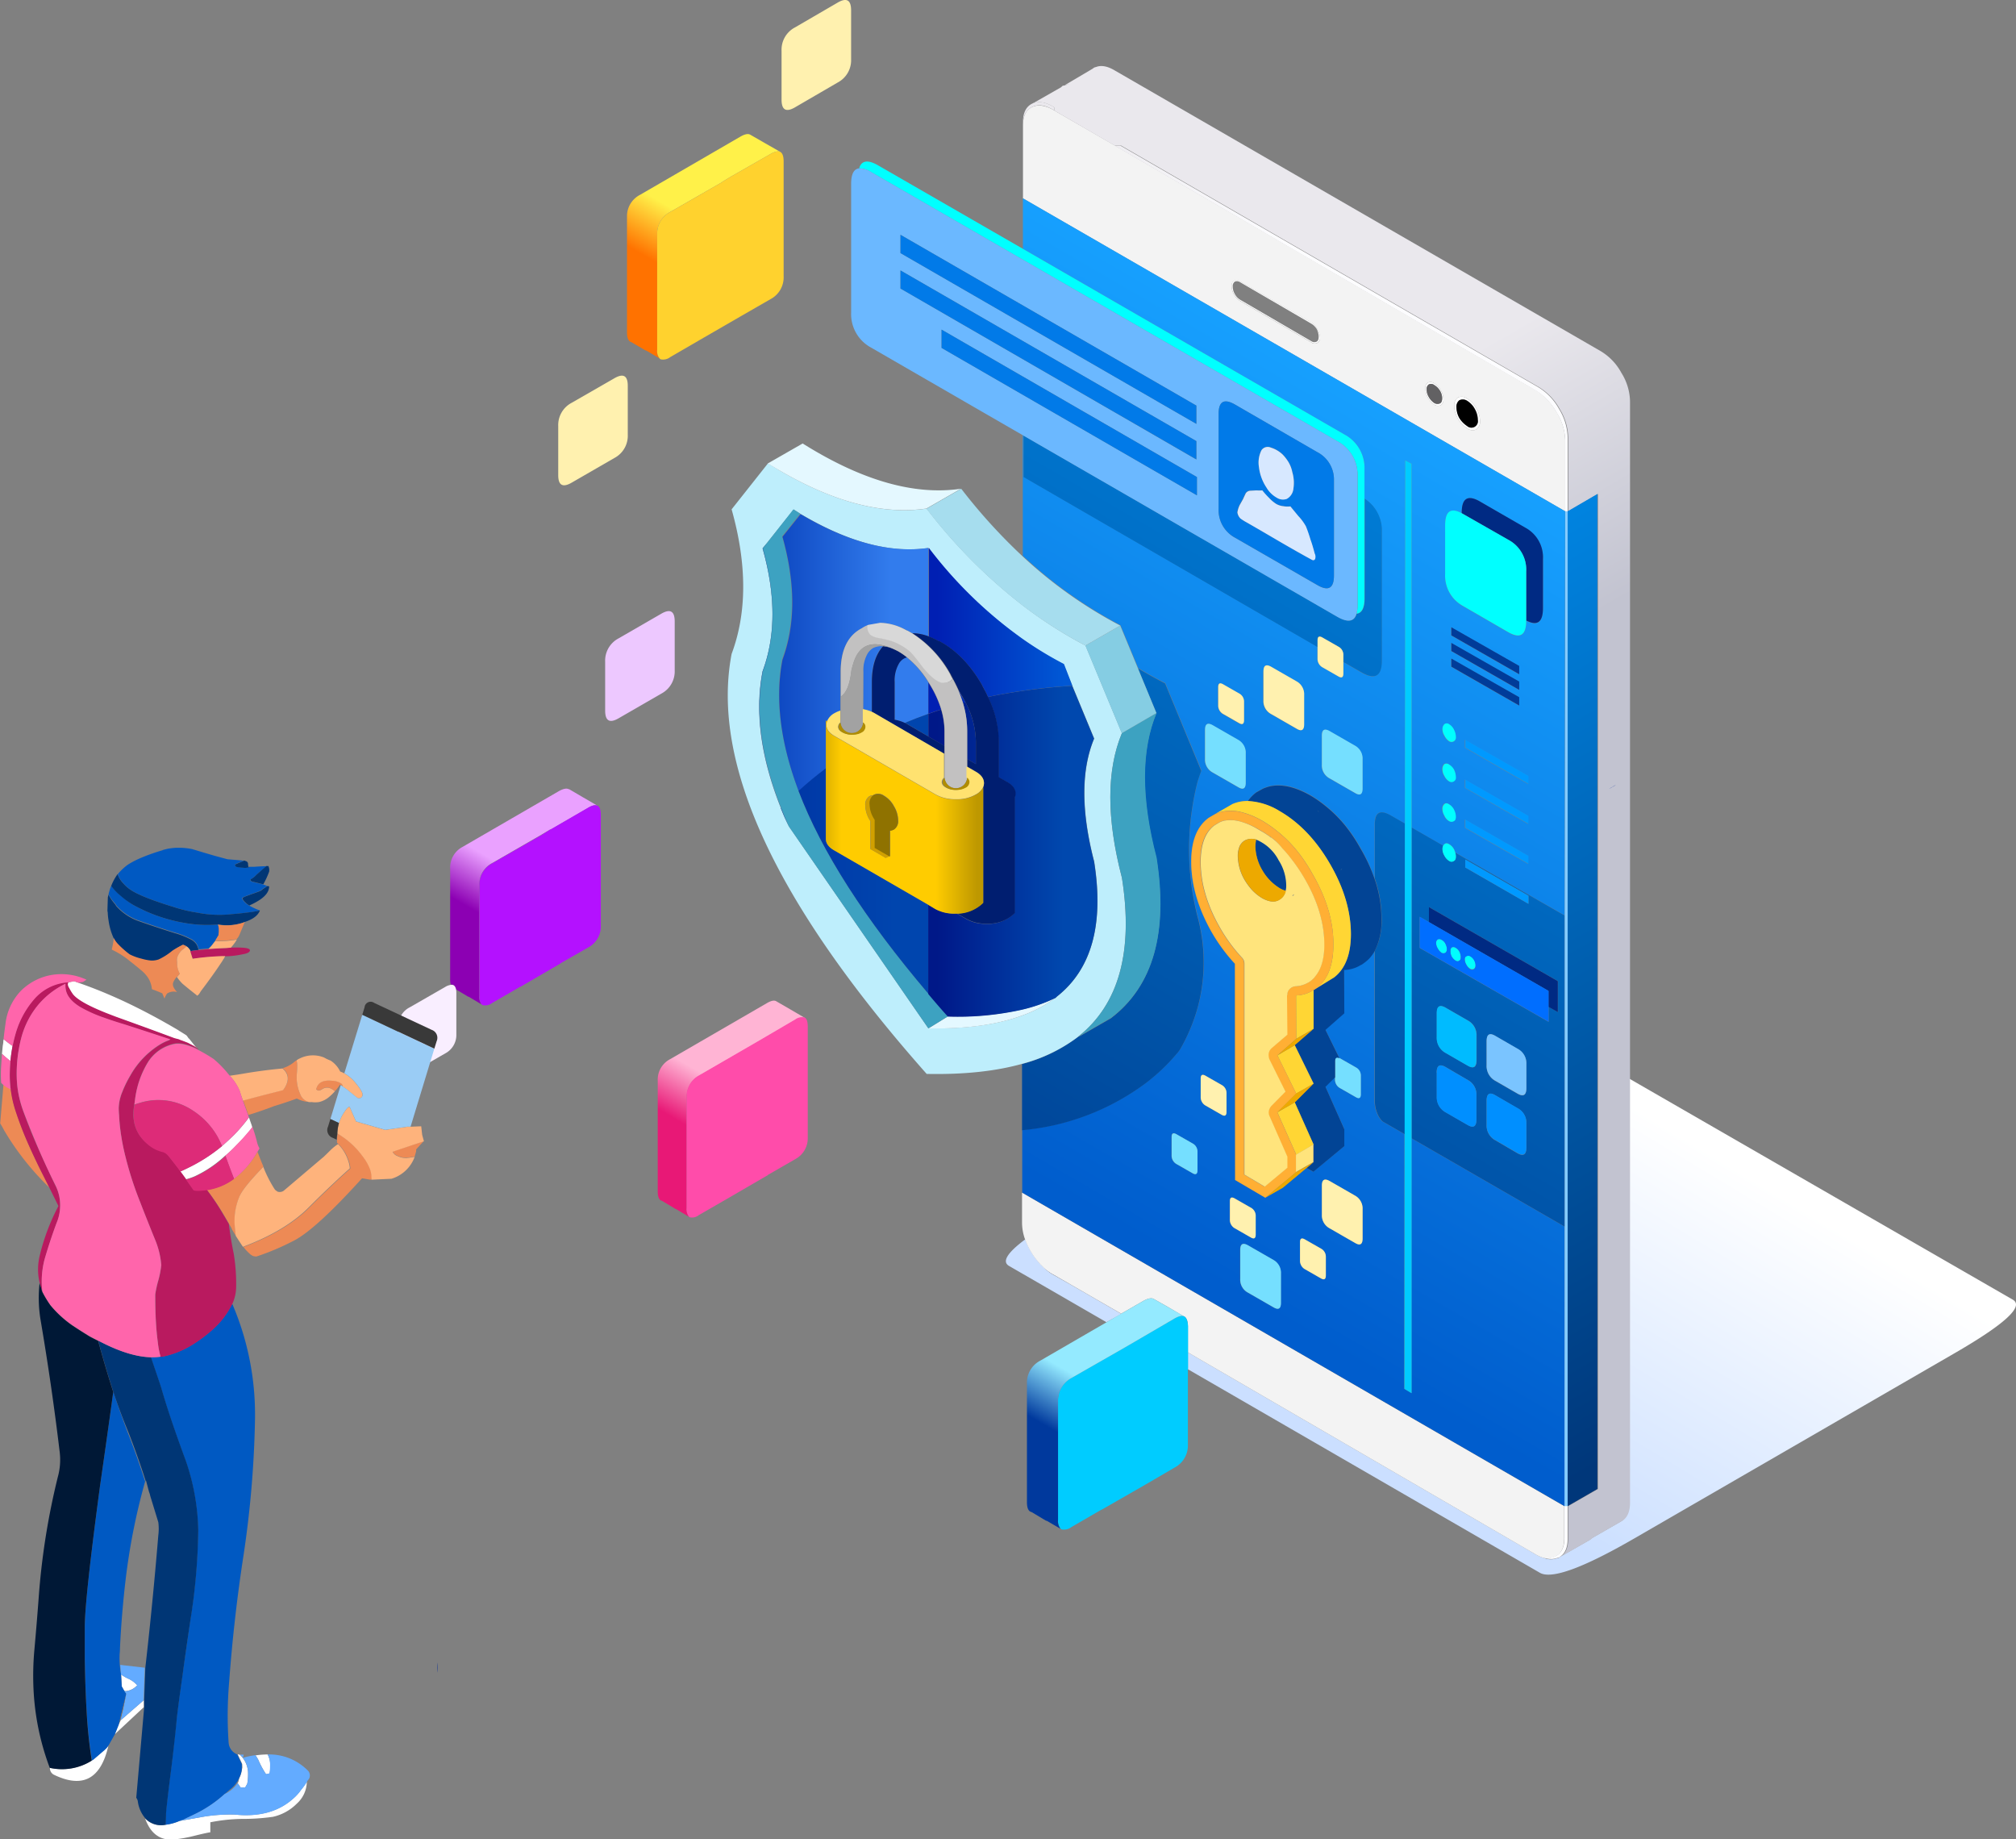
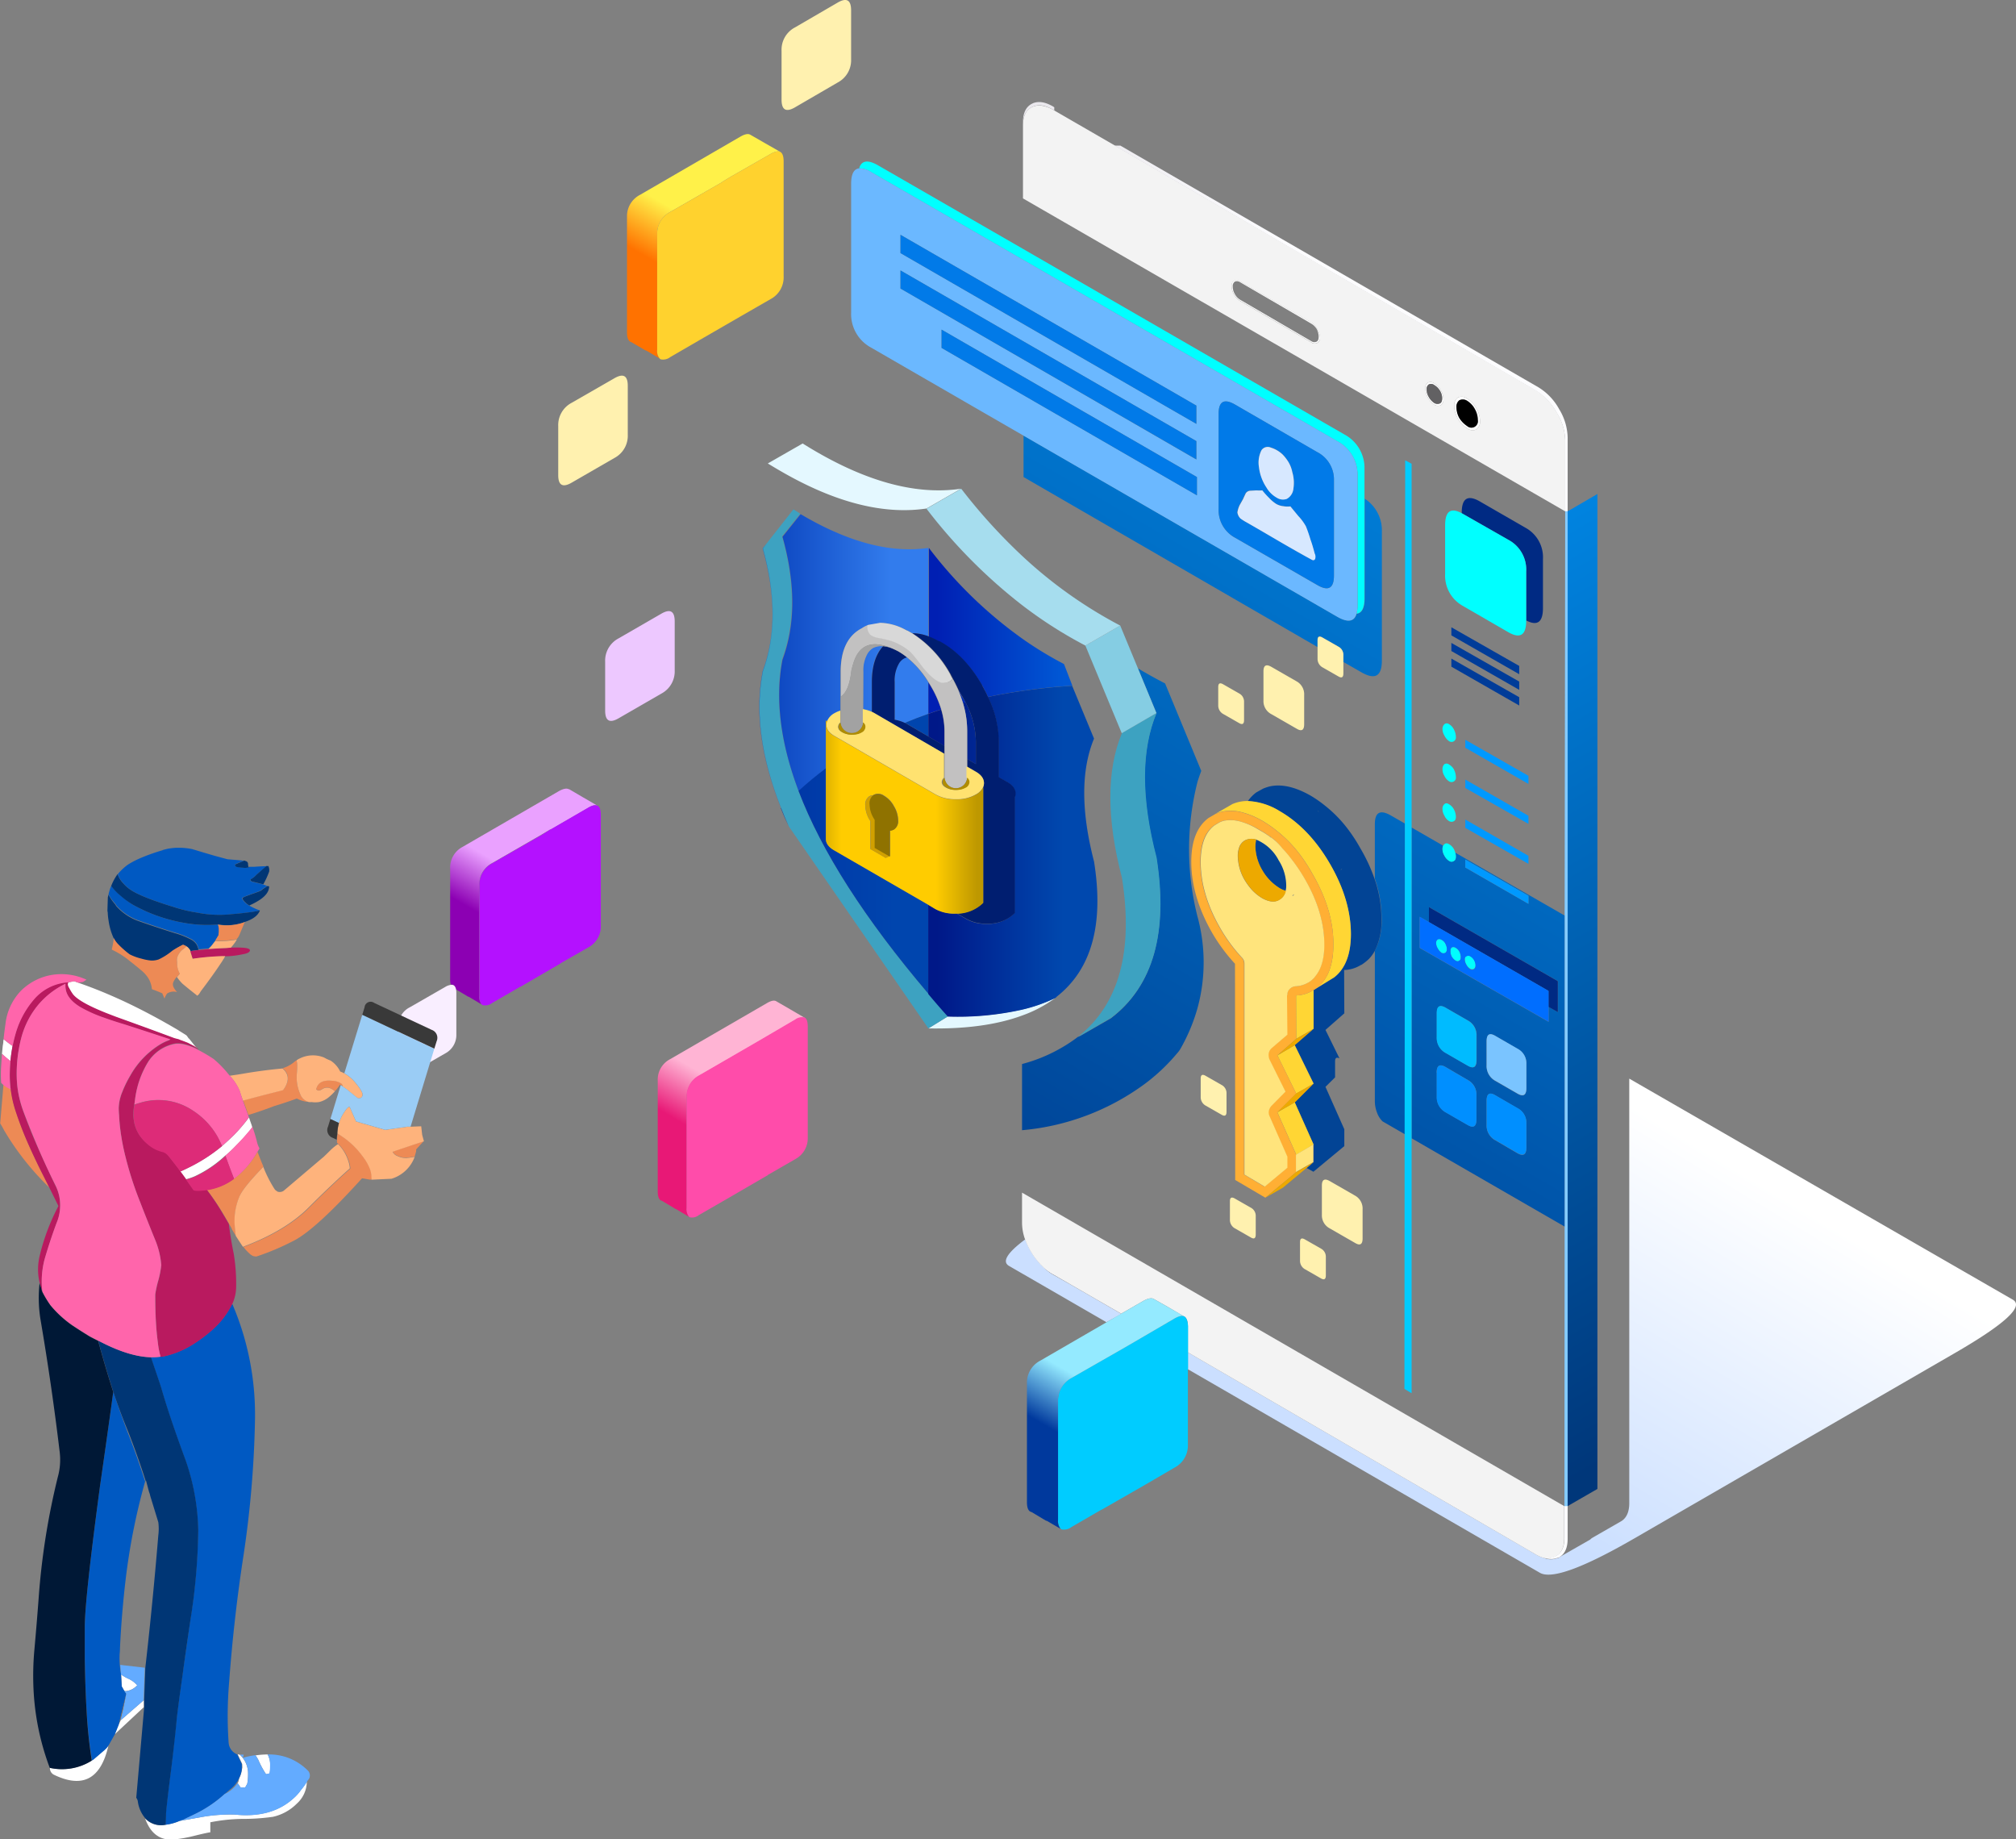
<svg xmlns="http://www.w3.org/2000/svg" viewBox="0 0 534.85 487.86">
  <rect x="0" y="0" width="534.85" height="487.86" fill="#808080" stroke="none" />
  <defs>
    <style>.cls-1,.cls-10,.cls-11,.cls-12,.cls-13,.cls-14,.cls-15,.cls-16,.cls-17,.cls-18,.cls-19,.cls-2,.cls-20,.cls-21,.cls-22,.cls-23,.cls-24,.cls-25,.cls-26,.cls-27,.cls-28,.cls-29,.cls-3,.cls-30,.cls-31,.cls-32,.cls-33,.cls-34,.cls-35,.cls-36,.cls-37,.cls-38,.cls-39,.cls-4,.cls-40,.cls-41,.cls-42,.cls-43,.cls-44,.cls-45,.cls-46,.cls-47,.cls-48,.cls-49,.cls-5,.cls-50,.cls-51,.cls-52,.cls-53,.cls-54,.cls-55,.cls-56,.cls-57,.cls-58,.cls-59,.cls-6,.cls-60,.cls-61,.cls-62,.cls-63,.cls-64,.cls-65,.cls-66,.cls-67,.cls-68,.cls-69,.cls-7,.cls-70,.cls-71,.cls-8,.cls-9{fill-rule:evenodd;}.cls-1{fill:url(#linear-gradient);}.cls-2{fill:#b411ff;}.cls-3{fill:url(#linear-gradient-2);}.cls-4{fill:#ffd22e;}.cls-5{fill:url(#linear-gradient-3);}.cls-6{fill:#ff4caa;}.cls-7{fill:url(#linear-gradient-4);}.cls-8{fill:#f3f3f3;}.cls-9{fill:#fdfdfd;}.cls-11{fill:#626163;}.cls-12{fill:url(#linear-gradient-5);}.cls-13{fill:url(#linear-gradient-6);}.cls-14{fill:url(#linear-gradient-7);}.cls-15{fill:#84cbff;}.cls-16{fill:url(#linear-gradient-8);}.cls-17{fill:url(#linear-gradient-9);}.cls-18{fill:#002a83;}.cls-19{fill:aqua;}.cls-20{fill:#003c99;}.cls-21{fill:#09f;}.cls-22{fill:#0cf;}.cls-23{fill:#006eff;}.cls-24{fill:#7ac4ff;}.cls-25{fill:#008fff;}.cls-26{fill:#0bf;}.cls-27{fill:#6bb8ff;}.cls-28{fill:#017ae8;}.cls-29{fill:#d7e8ff;}.cls-30{fill:#fff1af;}.cls-31{fill:#edc8ff;}.cls-32{fill:#f9eeff;}.cls-33{fill:#75dfff;}.cls-34{fill:url(#linear-gradient-10);}.cls-35{fill:#beeefc;}.cls-36{fill:#e4f8ff;}.cls-37{fill:#3da2c1;}.cls-38{fill:url(#linear-gradient-11);}.cls-39{fill:url(#linear-gradient-12);}.cls-40{fill:#85cde3;}.cls-41{fill:#a6ddee;}.cls-42{fill:url(#linear-gradient-13);}.cls-43{fill:url(#linear-gradient-14);}.cls-44{fill:#001e70;}.cls-45{fill:#c2c1c1;}.cls-46{fill:#d8d8d8;}.cls-47{fill:#a2a2a2;}.cls-48{fill:#ffe270;}.cls-49{fill:url(#linear-gradient-15);}.cls-50{fill:#b08c00;}.cls-51{fill:#d1a000;}.cls-52{fill:#8f7200;}.cls-53{fill:#0b2f96;}.cls-54{fill:#024495;}.cls-55{fill:#fff;}.cls-56{fill:#ffd634;}.cls-57{fill:#ffaf34;}.cls-58{fill:#ffe47c;}.cls-59{fill:#eda900;}.cls-60{fill:#0059c2;}.cls-61{fill:#003675;}.cls-62{fill:#ed8a55;}.cls-63{fill:#b91a5f;}.cls-64{fill:#feb37c;}.cls-65{fill:#ff65ab;}.cls-66{fill:#001836;}.cls-67{fill:#63abff;}.cls-68{fill:#826448;}.cls-69{fill:#9accf5;}.cls-70{fill:#393939;}.cls-71{fill:#dd2b78;}</style>
    <linearGradient id="linear-gradient" x1="116.37" y1="260.29" x2="147.2" y2="206.89" gradientUnits="userSpaceOnUse">
      <stop offset="0.34" stop-color="#8c00b3" />
      <stop offset="0.57" stop-color="#eaa1ff" />
    </linearGradient>
    <linearGradient id="linear-gradient-2" x1="163.29" y1="88.4" x2="195.09" y2="33.4" gradientUnits="userSpaceOnUse">
      <stop offset="0.34" stop-color="#ff7200" />
      <stop offset="0.57" stop-color="#fff149" />
    </linearGradient>
    <linearGradient id="linear-gradient-3" x1="-392.9" y1="505.03" x2="-331.53" y2="505.03" gradientTransform="translate(-69.59 -276.25) rotate(-60.01)" gradientUnits="userSpaceOnUse">
      <stop offset="0.34" stop-color="#e81876" />
      <stop offset="0.57" stop-color="#ffb4d4" />
    </linearGradient>
    <linearGradient id="linear-gradient-4" x1="-357.32" y1="621.7" x2="-217.16" y2="621.7" gradientTransform="matrix(0.87, -0.5, 0.98, 0.59, 39.84, -168.83)" gradientUnits="userSpaceOnUse">
      <stop offset="0.1" stop-color="#cbdfff" />
      <stop offset="0.98" stop-color="#fff" />
    </linearGradient>
    <linearGradient id="linear-gradient-5" x1="91.98" y1="-502.95" x2="496.59" y2="-502.95" gradientTransform="matrix(0.51, 0.86, -0.87, 0.5, -200.39, 196.15)" gradientUnits="userSpaceOnUse">
      <stop offset="0.28" stop-color="#eae8ed" />
      <stop offset="0.47" stop-color="#c2c3d0" />
    </linearGradient>
    <linearGradient id="linear-gradient-6" x1="91.11" y1="-454.66" x2="496.01" y2="-454.66" gradientTransform="matrix(0.51, 0.86, -0.87, 0.5, -200.51, 196.15)" gradientUnits="userSpaceOnUse">
      <stop offset="0" stop-color="#eae8ed" />
      <stop offset="0.16" stop-color="#fcfcfe" />
    </linearGradient>
    <linearGradient id="linear-gradient-7" x1="-1152.66" y1="616" x2="-875.28" y2="616" gradientTransform="matrix(0, -1, 1, -0.57, -196.15, -396.36)" gradientUnits="userSpaceOnUse">
      <stop offset="0.05" stop-color="#00377a" />
      <stop offset="1" stop-color="#0085e2" />
    </linearGradient>
    <linearGradient id="linear-gradient-8" x1="-360.14" y1="539.36" x2="-82.77" y2="539.36" gradientTransform="matrix(0, -1, 1, 0.58, -196.13, -306.85)" gradientUnits="userSpaceOnUse">
      <stop offset="0.05" stop-color="#005dcd" />
      <stop offset="1" stop-color="#17a1ff" />
    </linearGradient>
    <linearGradient id="linear-gradient-9" x1="-360.14" y1="539.28" x2="-82.77" y2="539.28" gradientTransform="matrix(0, -1, 1, 0.58, -196.13, -306.85)" gradientUnits="userSpaceOnUse">
      <stop offset="0.05" stop-color="#004497" />
      <stop offset="1" stop-color="#0083dd" />
    </linearGradient>
    <linearGradient id="linear-gradient-10" x1="268.75" y1="399.64" x2="302.42" y2="341.31" gradientUnits="userSpaceOnUse">
      <stop offset="0.34" stop-color="#00399d" />
      <stop offset="0.57" stop-color="#94eaff" />
    </linearGradient>
    <linearGradient id="linear-gradient-11" x1="201.41" y1="175.31" x2="246.3" y2="175.31" gradientUnits="userSpaceOnUse">
      <stop offset="0.05" stop-color="#0b44be" />
      <stop offset="0.78" stop-color="#327ced" />
    </linearGradient>
    <linearGradient id="linear-gradient-12" x1="201.43" y1="226.46" x2="246.27" y2="226.46" gradientUnits="userSpaceOnUse">
      <stop offset="0.05" stop-color="#0034a4" />
      <stop offset="0.8" stop-color="#0045ae" />
    </linearGradient>
    <linearGradient id="linear-gradient-13" x1="246.25" y1="167.33" x2="291.15" y2="167.33" gradientUnits="userSpaceOnUse">
      <stop offset="0.05" stop-color="#001fb3" />
      <stop offset="0.8" stop-color="#0058d5" />
    </linearGradient>
    <linearGradient id="linear-gradient-14" x1="246.25" y1="225.74" x2="291.13" y2="225.74" gradientUnits="userSpaceOnUse">
      <stop offset="0.05" stop-color="#001888" />
      <stop offset="0.8" stop-color="#0048ae" />
    </linearGradient>
    <linearGradient id="linear-gradient-15" x1="-808.85" y1="-372.42" x2="-767.1" y2="-372.42" gradientTransform="translate(-548 -155.73) rotate(180)" gradientUnits="userSpaceOnUse">
      <stop offset="0.04" stop-color="#be9800" />
      <stop offset="0.3" stop-color="#fc0" />
      <stop offset="0.9" stop-color="#fc0" />
      <stop offset="1" stop-color="#e0b300" />
    </linearGradient>
  </defs>
  <title>auto-upload</title>
  <g id="Layer_2" data-name="Layer 2">
    <g id="Layer_1-2" data-name="Layer 1">
      <path class="cls-1" d="M158.55,213.73q-.85-.45-2.45.5L146,220.08V220l-2.3,1.35v0L130.45,229a6.28,6.28,0,0,0-3.3,5.75v29.4a3.19,3.19,0,0,0,.6,2.25l-3.35-2a.82.82,0,0,1-.45-.2l-3-1.77q-.26-1.37-1.35-1.28a4.8,4.8,0,0,1-.17-1.4V230.33a6.17,6.17,0,0,1,3.3-5.7l25.65-14.85q1.7-.9,2.5-.45H151l3.75,2.2h0Z" />
      <path class="cls-2" d="M158.55,213.73q.85.45.85,2.4v29.4a6.28,6.28,0,0,1-3.3,5.75l-7.35,4.2v.05L138,261.78v-.05l-7.5,4.35a2.94,2.94,0,0,1-2.3.55.76.76,0,0,1-.4-.2,3.19,3.19,0,0,1-.6-2.25v-29.4a6.28,6.28,0,0,1,3.3-5.75l13.25-7.6v0L146,220v.05l10.1-5.85Q157.7,213.28,158.55,213.73Z" />
      <path class="cls-3" d="M207,40.28q-.85-.4-2.55.55l-10.5,6v0l-2.4,1.45v.05l-13.75,7.9a6.46,6.46,0,0,0-3.45,5.95v30.6a3.11,3.11,0,0,0,.65,2.3L171.5,93a1.13,1.13,0,0,1-.5-.2l-3.5-2.05q-1.15-.3-1.15-2.6V57.58a6.36,6.36,0,0,1,3.45-5.9l26.65-15.45q1.75-1,2.6-.5h0L203,38h0Z" />
      <path class="cls-4" d="M207,40.28q.9.5.9,2.55v30.5a6.51,6.51,0,0,1-3.45,6l-7.65,4.4v0l-11.25,6.5v0l-7.75,4.5a3.09,3.09,0,0,1-2.4.6.64.64,0,0,1-.4-.25,3.11,3.11,0,0,1-.65-2.3V62.18a6.46,6.46,0,0,1,3.45-5.95l13.75-7.9v-.05l2.4-1.45v0l10.5-6Q206.15,39.88,207,40.28Z" />
      <path class="cls-5" d="M213.55,270a2.94,2.94,0,0,0-2.5.5l-10,5.85v0l-15.55,9a6.28,6.28,0,0,0-3.3,5.75v29.4a3.31,3.31,0,0,0,.6,2.25l-3.35-2a1.72,1.72,0,0,1-.5-.25l-3.35-2q-1.1-.25-1.1-2.5V286.63a6.1,6.1,0,0,1,3.3-5.7l25.65-14.85q1.7-1,2.5-.5l3.8,2.2h0Z" />
      <path class="cls-6" d="M182.75,322.68a3.31,3.31,0,0,1-.6-2.25V291a6.28,6.28,0,0,1,3.3-5.75l15.55-9v0l10-5.85a2.94,2.94,0,0,1,2.5-.5q.8.45.8,2.4v29.4a6.28,6.28,0,0,1-3.3,5.75l-7.3,4.2v.05l-10.85,6.3V318l-7.45,4.3a2.88,2.88,0,0,1-2.3.6A.75.75,0,0,1,182.75,322.68Z" />
      <path class="cls-7" d="M315.15,363.18v-4.47l92,53.42a9.12,9.12,0,0,0,2.45,1.1,4.73,4.73,0,0,0,3.7,0l.25,0,.25-.25,8.05-4.6h0l.45-.4,7.75-4.45h0l.45-.3q1.75-1.4,1.75-4.55l0-112.58L534,344.73q4.6,2.65-15.7,14.35l-84.75,49q-20.35,11.75-25,9.1Zm-21.6-12.47L267.7,335.78q-2.9-1.69,4.3-7.05a18.82,18.82,0,0,0,1.45,3.1,18,18,0,0,0,1.65,2.4l.85,1a1.75,1.75,0,0,0,.35.35l.65.65A11,11,0,0,0,279.2,338l5.3,3,13,7.5Z" />
      <path class="cls-8" d="M389.25,105.73a2.42,2.42,0,0,0-2.45-.3,2.46,2.46,0,0,0-1,2.25,7.12,7.12,0,0,0,1,3.4,7.51,7.51,0,0,0,2.45,2.55,2.33,2.33,0,0,0,2.4.3,2.52,2.52,0,0,0,1-2.35,6.51,6.51,0,0,0-1-3.3A6.15,6.15,0,0,0,389.25,105.73Zm-11.1-2.7a5.28,5.28,0,0,0,.7,2.5,5.11,5.11,0,0,0,1.65,1.8,1.78,1.78,0,0,0,1.75.15,1.75,1.75,0,0,0,.7-1.6,4.91,4.91,0,0,0-.7-2.4,4.79,4.79,0,0,0-1.75-1.8,1.54,1.54,0,0,0-1.65-.2A1.63,1.63,0,0,0,378.15,103Zm37.1,32.6-143.85-83V33q.1-3.4,2.3-4.55t5.5.55l.5.3,16,9.25,111.8,65a15.58,15.58,0,0,1,5.45,5.8,14.35,14.35,0,0,1,2.3,7.45ZM315.15,358.71v-6.92q0-2.1-1-2.6l-4-2.35h0l-4.05-2.3h0q-.85-.5-2.65.45l-6,3.45-13-7.5-5.55-3.3a13.43,13.43,0,0,1-2-1.4l-.65-.65a1.75,1.75,0,0,1-.35-.35l-.85-1a18,18,0,0,1-1.65-2.4,18.82,18.82,0,0,1-1.45-3.1,13.13,13.13,0,0,1-.8-4.4v-8l143.85,83.15v8.45q0,3.65-2.25,4.85a4.78,4.78,0,0,1-3.15.45,9.12,9.12,0,0,1-2.45-1.1Zm11.6-282.78a4.56,4.56,0,0,0,.65,2.25,5.07,5.07,0,0,0,1.6,1.65l18.9,11a1.42,1.42,0,0,0,2.3-1.3,4.12,4.12,0,0,0-.75-2.25,4.06,4.06,0,0,0-1.55-1.75L329,74.63a1.37,1.37,0,0,0-1.6-.15A1.49,1.49,0,0,0,326.75,75.93Z" />
      <path class="cls-9" d="M387.15,106.18a2.13,2.13,0,0,0-.7,1.85,5.91,5.91,0,0,0,.7,2.75,6.67,6.67,0,0,0,2.1,2.2,1.72,1.72,0,0,0,2.85-1.6,6,6,0,0,0-.8-2.9,5.8,5.8,0,0,0-2-2.15A2.1,2.1,0,0,0,387.15,106.18Zm2.1-.45a6.15,6.15,0,0,1,2.4,2.55,6.51,6.51,0,0,1,1,3.3,2.52,2.52,0,0,1-1,2.35,2.33,2.33,0,0,1-2.4-.3,7.51,7.51,0,0,1-2.45-2.55,7.12,7.12,0,0,1-1-3.4,2.46,2.46,0,0,1,1-2.25A2.42,2.42,0,0,1,389.25,105.73Zm-10.75-2.45a3.94,3.94,0,0,0,.55,2,4.54,4.54,0,0,0,1.45,1.6,1.63,1.63,0,0,0,1.55.1q.55-.3.55-1.3a3.93,3.93,0,0,0-.55-2,4.32,4.32,0,0,0-1.55-1.55,1.38,1.38,0,0,0-1.45-.15A1.42,1.42,0,0,0,378.5,103.28Zm-.35-.25a1.63,1.63,0,0,1,.7-1.55,1.54,1.54,0,0,1,1.65.2,4.79,4.79,0,0,1,1.75,1.8,4.91,4.91,0,0,1,.7,2.4,1.75,1.75,0,0,1-.7,1.6,1.78,1.78,0,0,1-1.75-.15,5.11,5.11,0,0,1-1.65-1.8A5.28,5.28,0,0,1,378.15,103ZM327.6,78a3.84,3.84,0,0,0,1.4,1.5l18.9,11a1.43,1.43,0,0,0,1.45.1q.5-.3.5-1.3a4.65,4.65,0,0,0-.5-2,4.28,4.28,0,0,0-1.45-1.45l-18.9-11a1.45,1.45,0,0,0-1.4-.15,1.42,1.42,0,0,0-.55,1.3A3.85,3.85,0,0,0,327.6,78Zm-.85-2.1a1.49,1.49,0,0,1,.65-1.45,1.37,1.37,0,0,1,1.6.15l18.9,10.9a4.06,4.06,0,0,1,1.55,1.75,4.12,4.12,0,0,1,.75,2.25,1.42,1.42,0,0,1-2.3,1.3l-18.9-11a5.07,5.07,0,0,1-1.6-1.65A4.56,4.56,0,0,1,326.75,75.93Z" />
      <path class="cls-10" d="M387.15,106.18a2.1,2.1,0,0,1,2.1.15,5.8,5.8,0,0,1,2,2.15,6,6,0,0,1,.8,2.9,1.72,1.72,0,0,1-2.85,1.6,6.67,6.67,0,0,1-2.1-2.2,5.91,5.91,0,0,1-.7-2.75A2.13,2.13,0,0,1,387.15,106.18Z" />
      <path class="cls-11" d="M378.5,103.28a1.42,1.42,0,0,1,.55-1.3,1.38,1.38,0,0,1,1.45.15,4.32,4.32,0,0,1,1.55,1.55,3.93,3.93,0,0,1,.55,2q0,1-.55,1.3a1.63,1.63,0,0,1-1.55-.1,4.54,4.54,0,0,1-1.45-1.6A3.94,3.94,0,0,1,378.5,103.28Z" />
-       <path class="cls-12" d="M279.7,29.33v-.85l-.4-.25q-3-1.75-5.3-.8l7.45-4.25a6.28,6.28,0,0,0,.5-.45,2.12,2.12,0,0,0,.4-.05l.05,0v0a4.11,4.11,0,0,1,1.3-.3,3.49,3.49,0,0,0-1.2.2l7.2-4.25a4.67,4.67,0,0,0,.5-.35,1.11,1.11,0,0,1,.4-.15l.05-.1v.1q2.1-.9,5,.8l129,74.5a15,15,0,0,1,5.5,5.75,14.79,14.79,0,0,1,2.3,7.5l0,179.67,0,112.58q0,3.15-1.75,4.55l-.45.3h0l-7.75,4.45-.45.4h0l-8.05,4.6q2.05-1.3,2.05-4.7v-8.75l7.9-4.55V131l-7.9,4.6V116a15,15,0,0,0-2.25-7.5,15.44,15.44,0,0,0-5.5-5.8l-110.9-64.1H295.7Z" />
      <path class="cls-13" d="M415.9,135.63h-.65V116.88a14.35,14.35,0,0,0-2.3-7.45,15.58,15.58,0,0,0-5.45-5.8l-111.8-65h1.55l110.9,64.1a15.44,15.44,0,0,1,5.5,5.8,15,15,0,0,1,2.25,7.5ZM271.4,33v-.6q0-3.6,2.3-4.85a1.27,1.27,0,0,0,.3-.15q2.25-.95,5.3.8l.4.25v.85l-.5-.3q-3.25-1.8-5.5-.55T271.4,33Zm142.45,379.9-.25.25-.25,0a4.73,4.73,0,0,1-3.7,0,4.78,4.78,0,0,0,3.15-.45q2.25-1.2,2.25-4.85v-8.45h.85v8.75Q415.9,411.63,413.85,412.93Zm-129.35-72-5.3-3a11,11,0,0,1-2.25-1.75,13.43,13.43,0,0,0,2,1.4Z" />
      <polygon class="cls-14" points="415.9 399.48 415.9 135.63 423.8 131.03 423.8 394.93 415.9 399.48" />
      <polygon class="cls-15" points="415.9 135.63 415.9 399.48 415.05 399.48 415.1 325.33 415.1 242.83 415.25 135.63 415.9 135.63" />
-       <path class="cls-16" d="M320.55,217q-4.6,3.4-4.55,11.6,0,9.1,5.45,18.7a46.3,46.3,0,0,0,6.15,8.35l.05,57.35,8,4.7,4.65-2.65,6.3-5.25,1.8,1,8.2-6.8v-4.6l-5-11.25,2.55-2.52v.63a2.57,2.57,0,0,0,1.35,2.35l4.2,2.4q1.3.75,1.3-.8v-4.85a2.44,2.44,0,0,0-1.3-2.25l-4.2-2.4-.17-.1-3.72-7.55,5-4.4-.05-11.5a8.67,8.67,0,0,0,4.4-1.3l.25-.1a13.47,13.47,0,0,0,1.9-1.5,10,10,0,0,0,1.55-2.1v39.75a8.42,8.42,0,0,0,.55,3.1,6.08,6.08,0,0,0,1.5,2.4l5.9,3.4-.05,67.55,1.9,1.15V301.91l40.6,23.42,0,74.15L271.2,316.33v-18.2l0,1.55a64.35,64.35,0,0,0,32.65-12.35,50.32,50.32,0,0,0,8.45-8,7.25,7.25,0,0,0,1.1-1.55,48.1,48.1,0,0,0,4.35-10.48,46,46,0,0,0,0-24.27,72.52,72.52,0,0,1,0-35.75q.4-1.45,1-2.9l-9.6-23.2q-3.69-1.86-7.2-4l-4.7-11.35a119.29,119.29,0,0,1-25.9-18.42l0-32.08.17.1v11l78,45.1v3A2.57,2.57,0,0,0,350.9,177l4.2,2.4q1.3.75,1.3-.8v-3l4.75,2.75q5.4,3.1,5.4-3.1V141.08a10,10,0,0,0-4.55-8.8v-7.75a10.06,10.06,0,0,0-5.4-9.3L271.38,66l0-13.4,143.85,83-.15,107.2-29-16.67a5,5,0,0,0-.33-.87,3.39,3.39,0,0,0-1.3-1.35q-.75-.5-1.25,0a1.11,1.11,0,0,0-.33.42l-8.37-4.82V123l-1.7-.9-.08,96.37L369,216.33q-4.3-2.5-4.3,2.3v14.45A44.4,44.4,0,0,0,361,225a42,42,0,0,0-4-6,34,34,0,0,0-5.5-5.45,31.47,31.47,0,0,0-3.75-2.6q-6.2-3.55-11-2.4a12.73,12.73,0,0,0-1.6.55l-1.8,1a9.84,9.84,0,0,0-2.25,2.33,10.06,10.06,0,0,0-4.1.82l-4.6,2.65a3.92,3.92,0,0,0-.9.5A5.85,5.85,0,0,0,320.55,217Zm67.25-80.85q-4.4-2.38-4.4,3.2v12.95a9.15,9.15,0,0,0,4.75,8.5l12.1,7q4.65,2.6,4.65-3.1v-.08q4.45,2.32,4.45-3.27v-13a8.91,8.91,0,0,0-4.7-8.35L392.6,133q-4.8-2.75-4.8,3ZM403,183v-2.2l-18-10.25v2.15Zm0,4.15v-2.2l-18-10.25v2.15Zm-18-20.75v2.15l18,10.3v-2.2Zm-2.35,27.1a3.25,3.25,0,0,0,.5,1.65,3.77,3.77,0,0,0,1.25,1.5,1.15,1.15,0,0,0,1.3,0,1.18,1.18,0,0,0,.5-1.1,4.35,4.35,0,0,0-.5-1.95,3.3,3.3,0,0,0-1.3-1.45,1,1,0,0,0-1.25,0A1.79,1.79,0,0,0,382.7,193.48Zm6,2.75v2.1l16.75,9.6v-2.15Zm-3,7.9a3.34,3.34,0,0,0-1.3-1.4,1.09,1.09,0,0,0-1.25-.1,1.79,1.79,0,0,0-.5,1.4,3.15,3.15,0,0,0,.5,1.7,3.39,3.39,0,0,0,1.25,1.45,1.15,1.15,0,0,0,1.3,0,1.11,1.11,0,0,0,.5-1.1A4.57,4.57,0,0,0,385.75,204.13Zm-2.55,12.2a3.06,3.06,0,0,0,1.25,1.4,1.23,1.23,0,0,0,1.3,0q.5-.25.5-1.15a4.26,4.26,0,0,0-.5-1.9,3.33,3.33,0,0,0-1.3-1.4q-.75-.5-1.25-.05a1.63,1.63,0,0,0-.5,1.35A3.32,3.32,0,0,0,383.2,216.33Zm22.3,12.8V227l-16.75-9.6v2.2Zm-16.75-22.35V209l16.75,9.55v-2.15Zm-69-13.2v7.75a3.89,3.89,0,0,0,2.1,3.6l6.7,3.85q2,1.2,2-1.2v-7.75a3.91,3.91,0,0,0-2-3.6l-6.7-3.85Q319.7,191.18,319.7,193.58Zm3.5-6.5a2.57,2.57,0,0,0,1.35,2.35l4.2,2.4q1.3.75,1.3-.8v-4.85a2.44,2.44,0,0,0-1.3-2.25l-4.2-2.4q-1.35-.8-1.35.7Zm12-9v7.75a3.89,3.89,0,0,0,2.1,3.6l6.7,3.85q2,1.2,2-1.2v-7.75a3.91,3.91,0,0,0-2-3.6l-6.7-3.85Q335.2,175.68,335.2,178.08Zm15.5,24.8a3.89,3.89,0,0,0,2.1,3.6l6.7,3.85q2,1.2,2-1.2v-7.75a3.91,3.91,0,0,0-2-3.6l-6.7-3.85q-2.1-1.2-2.1,1.2Zm-.8,12.45c-.07,0-.1,0-.1-.05a.49.49,0,0,1-.2-.25Zm5.85,15.4-.1.05.4-.4A.63.63,0,0,1,355.75,230.73ZM319.9,293.28l4.2,2.4q1.3.75,1.3-.8V290a2.44,2.44,0,0,0-1.3-2.25l-4.2-2.4q-1.35-.8-1.35.7v4.85A2.57,2.57,0,0,0,319.9,293.28Zm-7.75,15.5,4.2,2.4q1.3.75,1.3-.8v-4.85a2.44,2.44,0,0,0-1.3-2.25l-4.2-2.4q-1.35-.8-1.35.7v4.85A2.57,2.57,0,0,0,312.15,308.78Zm38.55,5.7v7.75a3.89,3.89,0,0,0,2.1,3.6l6.7,3.85q2,1.2,2-1.2v-7.75a3.91,3.91,0,0,0-2-3.6l-6.7-3.85Q350.7,312.08,350.7,314.48Zm-5.8,15v4.85a2.57,2.57,0,0,0,1.35,2.35l4.2,2.4q1.3.75,1.3-.8v-4.85a2.44,2.44,0,0,0-1.3-2.25l-4.2-2.4Q344.9,328,344.9,329.48Zm-7.1,4.7-6.7-3.85q-2.1-1.2-2.1,1.2v7.75a3.89,3.89,0,0,0,2.1,3.6l6.7,3.85q2.05,1.2,2-1.2v-7.75A3.91,3.91,0,0,0,337.8,334.18Zm-6-6q1.3.75,1.3-.8v-4.85a2.44,2.44,0,0,0-1.3-2.25l-4.2-2.4q-1.35-.8-1.35.7v4.85a2.57,2.57,0,0,0,1.35,2.35Z" />
      <path class="cls-17" d="M386.08,226.16l29,16.67v82.5l-40.6-23.42V219.48l8.38,4.82a2,2,0,0,0-.17.88,3.4,3.4,0,0,0,.5,1.75,3.44,3.44,0,0,0,1.25,1.4,1.1,1.1,0,0,0,1.3,0q.5-.25.5-1.15A3.61,3.61,0,0,0,386.08,226.16Zm19.42,13.57v-2.15L388.75,228v2.1Zm-26.35,4.88-2.5-1.42v8.25l34.2,19.6v-4l2.5,1.42v-8.2l-34.2-19.65Zm17.6,30.18q-2.35-1.4-2.35,1.45v6.35a4.46,4.46,0,0,0,2.35,4.15l5.9,3.4q2.3,1.3,2.3-1.5v-6.4a4.33,4.33,0,0,0-2.3-4Zm0,15.75q-2.35-1.4-2.35,1.45v6.4a4.42,4.42,0,0,0,2.35,4.1l5.9,3.45q2.3,1.25,2.3-1.55V298a4.33,4.33,0,0,0-2.3-4Zm-5-15.75a4.38,4.38,0,0,0-2.3-4.1l-5.9-3.4q-2.35-1.35-2.35,1.5v6.35a4.54,4.54,0,0,0,2.35,4.15l5.9,3.4q2.3,1.3,2.3-1.5Zm-10.55,9.75v6.35A4.54,4.54,0,0,0,383.5,295l5.9,3.4q2.3,1.3,2.3-1.5v-6.4a4.33,4.33,0,0,0-2.3-4.05L383.5,283Q381.15,281.68,381.15,284.53Zm-8.5,16.3-5.9-3.4a6.08,6.08,0,0,1-1.5-2.4,8.42,8.42,0,0,1-.55-3.1V252.18a17.5,17.5,0,0,0,1.8-8.65,32.34,32.34,0,0,0-1.8-10.45V218.63q0-4.8,4.3-2.3l3.72,2.13ZM356.4,175.58v-1.8a2.44,2.44,0,0,0-1.3-2.25l-4.2-2.4q-1.35-.8-1.35.7v1.8l-78-45.1v-11l83.25,48.05q4.18,2.4,5.13-.78,2.13-.24,2.13-4.12v-26.4a10,10,0,0,1,4.55,8.8v34.15q0,6.2-5.4,3.1Zm-49.6,13.55-4.9-11.85q3.51,2.09,7.2,4l9.6,23.2q-.55,1.45-1,2.9a72.52,72.52,0,0,0,0,35.75,46,46,0,0,1,0,24.27,48.1,48.1,0,0,1-4.35,10.48,7.25,7.25,0,0,1-1.1,1.55,50.32,50.32,0,0,1-8.45,8,64.35,64.35,0,0,1-32.65,12.35l0-1.55,0-16a42.57,42.57,0,0,0,14.08-6.65q.35-.25.65-.5l.8-.35,8-4.6q16.8-12.75,12.1-42.55-6.15-23.55,0-38.35Z" />
      <path class="cls-18" d="M387.8,136.13V136q0-5.75,4.8-3l12.05,6.95a8.91,8.91,0,0,1,4.7,8.35v13q0,5.59-4.45,3.27v-13a8.93,8.93,0,0,0-4.65-8.35l-12.1-6.9Zm23,130.92v-4.22l-31.7-18.23v-4l34.2,19.65v8.2Z" />
      <path class="cls-19" d="M404.9,164.56v.08q0,5.7-4.65,3.1l-12.1-7a9.15,9.15,0,0,1-4.75-8.5V139.33q0-5.58,4.4-3.2l.35.2,12.1,6.9a8.93,8.93,0,0,1,4.65,8.35Zm-22.2,28.93a1.79,1.79,0,0,1,.5-1.4,1,1,0,0,1,1.25,0,3.3,3.3,0,0,1,1.3,1.45,4.35,4.35,0,0,1,.5,1.95,1.18,1.18,0,0,1-.5,1.1,1.15,1.15,0,0,1-1.3,0,3.77,3.77,0,0,1-1.25-1.5A3.25,3.25,0,0,1,382.7,193.48Zm.5,22.85a3.32,3.32,0,0,1-.5-1.7,1.63,1.63,0,0,1,.5-1.35q.5-.45,1.25.05a3.33,3.33,0,0,1,1.3,1.4,4.26,4.26,0,0,1,.5,1.9q0,.9-.5,1.15a1.23,1.23,0,0,1-1.3,0A3.06,3.06,0,0,1,383.2,216.33Zm2.55-12.2a4.57,4.57,0,0,1,.5,2,1.11,1.11,0,0,1-.5,1.1,1.15,1.15,0,0,1-1.3,0,3.39,3.39,0,0,1-1.25-1.45,3.15,3.15,0,0,1-.5-1.7,1.79,1.79,0,0,1,.5-1.4,1.09,1.09,0,0,1,1.25.1A3.34,3.34,0,0,1,385.75,204.13Zm.33,22a3.61,3.61,0,0,1,.17,1.07q0,.9-.5,1.15a1.1,1.1,0,0,1-1.3,0,3.44,3.44,0,0,1-1.25-1.4,3.4,3.4,0,0,1-.5-1.75,2,2,0,0,1,.17-.87,1.11,1.11,0,0,1,.33-.42q.5-.45,1.25,0a3.39,3.39,0,0,1,1.3,1.35A5,5,0,0,1,386.08,226.16Zm-4.62,23a1,1,0,0,1,1,.15,2.15,2.15,0,0,1,1,1,3.27,3.27,0,0,1,.4,1.27v.17a1.11,1.11,0,0,1-.4,1,1.06,1.06,0,0,1-1,0,3.15,3.15,0,0,1-1-1.15,2.75,2.75,0,0,1-.45-1.4V250A1,1,0,0,1,381.45,249.18Zm7.6,6.75a3,3,0,0,1-.45-1.45v-.17q.05-.59.45-.72a.9.9,0,0,1,1,0,2.76,2.76,0,0,1,1,1,3,3,0,0,1,.4,1.23v.17a1.17,1.17,0,0,1-.4,1,1.06,1.06,0,0,1-1,0A3.32,3.32,0,0,1,389.05,255.93Zm-4.25-3.6v-.2a1,1,0,0,1,.35-.8,1.07,1.07,0,0,1,1,.1,2.75,2.75,0,0,1,1,1,3.78,3.78,0,0,1,.38,1.3,1.28,1.28,0,0,1,0,.25q0,.7-.4.85-.4.35-1,0a3.38,3.38,0,0,1-1-1.05A3.33,3.33,0,0,1,384.8,252.33ZM227.93,44.66q.93-3.18,5.08-.77L271.38,66l85.22,49.2a10.06,10.06,0,0,1,5.4,9.3v34.15q0,3.89-2.12,4.13a8.32,8.32,0,0,0,.28-2.32V126.33a10.07,10.07,0,0,0-5.4-9.3L231.15,45.68A5.78,5.78,0,0,0,227.93,44.66Z" />
      <path class="cls-20" d="M385.05,166.38l18,10.25v2.2l-18-10.3Zm18,20.75-18-10.3v-2.15l18,10.25Zm0-4.15-18-10.3v-2.15l18,10.25Z" />
      <path class="cls-21" d="M388.75,196.23l16.75,9.55v2.15l-16.75-9.6Zm0,10.55,16.75,9.6v2.15L388.75,209Zm16.75,22.35-16.75-9.55v-2.2L405.5,227Zm0,10.6-16.75-9.65V228l16.75,9.6Z" />
      <path class="cls-22" d="M374.5,301.91v67.63l-1.9-1.15.05-67.55.07-82.37.08-96.37,1.7.9V301.91Zm-59.35,61.27v20a6.62,6.62,0,0,1-3.55,6.1l-7.8,4.55v0l-11.6,6.65v-.05l-8,4.65a3.18,3.18,0,0,1-2.45.6.64.64,0,0,1-.4-.25,3.3,3.3,0,0,1-.65-2.35V371.68a6.75,6.75,0,0,1,3.5-6.15l14.15-8.1v0l2.5-1.45v0l10.75-6.25q1.75-1,2.6-.55t1,2.6v11.4Z" />
      <path class="cls-23" d="M384.8,252.33a3.33,3.33,0,0,0,.35,1.4,3.38,3.38,0,0,0,1,1.05q.65.4,1,0,.4-.15.4-.85a1.28,1.28,0,0,0,0-.25,3.78,3.78,0,0,0-.37-1.3,2.75,2.75,0,0,0-1-1,1.07,1.07,0,0,0-1-.1,1,1,0,0,0-.35.8Zm4.25,3.6a3.32,3.32,0,0,0,1,1.15,1.06,1.06,0,0,0,1,0,1.17,1.17,0,0,0,.4-1v-.17a3,3,0,0,0-.4-1.23,2.76,2.76,0,0,0-1-1,.9.9,0,0,0-1,0q-.4.13-.45.72v.17A3,3,0,0,0,389.05,255.93Zm-7.6-6.75a1,1,0,0,0-.45.78v.22a2.75,2.75,0,0,0,.45,1.4,3.15,3.15,0,0,0,1,1.15,1.06,1.06,0,0,0,1,0,1.11,1.11,0,0,0,.4-1v-.17a3.27,3.27,0,0,0-.4-1.27,2.15,2.15,0,0,0-1-1A1,1,0,0,0,381.45,249.18Zm-2.3-4.58,31.7,18.23V271l-34.2-19.6v-8.25Z" />
      <path class="cls-24" d="M396.75,274.78l5.9,3.4a4.33,4.33,0,0,1,2.3,4v6.4q0,2.8-2.3,1.5l-5.9-3.4a4.46,4.46,0,0,1-2.35-4.15v-6.35Q394.4,273.38,396.75,274.78Z" />
      <path class="cls-25" d="M396.75,290.53l5.9,3.4a4.33,4.33,0,0,1,2.3,4v6.4q0,2.8-2.3,1.55l-5.9-3.45a4.42,4.42,0,0,1-2.35-4.1V292Q394.4,289.13,396.75,290.53Zm-15.6-6q0-2.85,2.35-1.5l5.9,3.45a4.33,4.33,0,0,1,2.3,4.05v6.4q0,2.8-2.3,1.5l-5.9-3.4a4.54,4.54,0,0,1-2.35-4.15Z" />
      <path class="cls-26" d="M391.7,274.78v6.4q0,2.8-2.3,1.5l-5.9-3.4a4.54,4.54,0,0,1-2.35-4.15v-6.35q0-2.85,2.35-1.5l5.9,3.4A4.38,4.38,0,0,1,391.7,274.78Z" />
      <path class="cls-27" d="M359.88,162.81q-.94,3.18-5.12.78L271.5,115.53l-.17-.1-40.17-23.2a10.08,10.08,0,0,1-5.35-9.3V48.78q0-3.9,2.12-4.12a5.78,5.78,0,0,1,3.23,1L354.75,117a10.07,10.07,0,0,1,5.4,9.3v34.15A8.32,8.32,0,0,1,359.88,162.81ZM238.9,62.28v4.85l78.5,45.3v-4.85Zm10.9,25.15v4.85l67.75,39.1v-4.85Zm-10.9-15.7v4.8l78.5,45.35V117Zm88.8,35.6q-4.4-2.55-4.4,2.45V135a8.29,8.29,0,0,0,4.4,7.65l21.8,12.55q4.4,2.55,4.4-2.55v-25.2a8.17,8.17,0,0,0-4.4-7.5Z" />
      <path class="cls-28" d="M238.9,62.28l78.5,45.3v4.85l-78.5-45.3Zm0,9.45L317.4,117v4.85L238.9,76.53Zm10.9,15.7,67.75,39.1v4.85L249.8,92.28Zm77.9,19.9,21.8,12.6a8.17,8.17,0,0,1,4.4,7.5v25.2q0,5.1-4.4,2.55l-21.8-12.55a8.29,8.29,0,0,1-4.4-7.65v-25.2Q323.3,104.78,327.7,107.33Zm7,12a7.25,7.25,0,0,0-.7,4.5,12.43,12.43,0,0,0,2,5.45,7.33,7.33,0,0,0,2.75,2.7,3,3,0,0,0,2.65.3,3.48,3.48,0,0,0,1.75-2.75,10,10,0,0,0-.3-4.35,8.49,8.49,0,0,0-.95-2.55,11.12,11.12,0,0,0-1.65-2.15,7.94,7.94,0,0,0-3.1-1.8A2,2,0,0,0,334.7,119.38Zm.2,10.7a13.31,13.31,0,0,1-1.65,0l-1.65.1a1.49,1.49,0,0,0-1.15.7q-.25.5-.7,1.5l-.9,1.6a6.73,6.73,0,0,0-.6,1.95,2.81,2.81,0,0,0,.8,1.6,13.17,13.17,0,0,0,1.4.9q2.3,1.3,8.7,5.05,5.5,3.2,8.75,4.95.65.4.95-.15a1.86,1.86,0,0,0-.1-1.45q-.65-2.45-1.1-3.65-.65-2.15-1.25-3.6a13.53,13.53,0,0,0-2-2.7l-2.1-2.55a6.36,6.36,0,0,1-1.85-.05,4.87,4.87,0,0,1-1.9-.6,9.68,9.68,0,0,1-1.9-1.6A22.26,22.26,0,0,1,334.9,130.08Z" />
      <path class="cls-29" d="M334.7,119.38a2,2,0,0,1,2.45-.65,7.94,7.94,0,0,1,3.1,1.8,11.12,11.12,0,0,1,1.65,2.15,8.49,8.49,0,0,1,.95,2.55,10,10,0,0,1,.3,4.35,3.48,3.48,0,0,1-1.75,2.75,3,3,0,0,1-2.65-.3,7.33,7.33,0,0,1-2.75-2.7,12.43,12.43,0,0,1-2-5.45A7.25,7.25,0,0,1,334.7,119.38Zm.2,10.7a22.26,22.26,0,0,0,1.8,2,9.68,9.68,0,0,0,1.9,1.6,4.87,4.87,0,0,0,1.9.6,6.36,6.36,0,0,0,1.85.05l2.1,2.55a13.53,13.53,0,0,1,2,2.7q.6,1.45,1.25,3.6.45,1.2,1.1,3.65a1.86,1.86,0,0,1,.1,1.45q-.3.55-.95.15-3.25-1.75-8.75-4.95-6.4-3.75-8.7-5.05a13.17,13.17,0,0,1-1.4-.9,2.81,2.81,0,0,1-.8-1.6,6.73,6.73,0,0,1,.6-1.95l.9-1.6q.45-1,.7-1.5a1.49,1.49,0,0,1,1.15-.7l1.65-.1A13.31,13.31,0,0,0,334.9,130.08Z" />
      <path class="cls-30" d="M225.8,2.73v13a6.66,6.66,0,0,1-3.55,6.15L210.9,28.48q-3.55,2.05-3.55-2.05v-13a6.66,6.66,0,0,1,3.55-6.15L222.25.68Q225.8-1.37,225.8,2.73Zm123.75,168.9v-1.8q0-1.5,1.35-.7l4.2,2.4a2.44,2.44,0,0,1,1.3,2.25v4.85q0,1.55-1.3.8l-4.2-2.4a2.57,2.57,0,0,1-1.35-2.35ZM163,100.33q3.55-2.05,3.55,2v13a6.66,6.66,0,0,1-3.55,6.15l-11.35,6.55q-3.55,2.05-3.55-2V113a6.66,6.66,0,0,1,3.55-6.15ZM323.2,187.08v-4.85q0-1.5,1.35-.7l4.2,2.4a2.44,2.44,0,0,1,1.3,2.25V191q0,1.55-1.3.8l-4.2-2.4A2.57,2.57,0,0,1,323.2,187.08Zm12-9q0-2.4,2.1-1.2l6.7,3.85a3.91,3.91,0,0,1,2,3.6v7.75q0,2.4-2,1.2l-6.7-3.85a3.89,3.89,0,0,1-2.1-3.6Zm-15.3,115.2a2.57,2.57,0,0,1-1.35-2.35v-4.85q0-1.5,1.35-.7l4.2,2.4a2.44,2.44,0,0,1,1.3,2.25v4.85q0,1.55-1.3.8Zm30.8,21.2q0-2.4,2.1-1.2l6.7,3.85a3.91,3.91,0,0,1,2,3.6v7.75q0,2.4-2,1.2l-6.7-3.85a3.89,3.89,0,0,1-2.1-3.6Zm-5.8,15q0-1.5,1.35-.7l4.2,2.4a2.44,2.44,0,0,1,1.3,2.25v4.85q0,1.55-1.3.8l-4.2-2.4a2.57,2.57,0,0,1-1.35-2.35Zm-13.05-1.25-4.2-2.4a2.57,2.57,0,0,1-1.35-2.35v-4.85q0-1.5,1.35-.7l4.2,2.4a2.44,2.44,0,0,1,1.3,2.25v4.85Q333.15,329,331.85,328.23Z" />
      <path class="cls-31" d="M179,164.83v13a6.66,6.66,0,0,1-3.55,6.15l-11.35,6.55q-3.55,2.05-3.55-2.05v-13a6.66,6.66,0,0,1,3.55-6.15l11.35-6.55Q179,160.73,179,164.83Z" />
      <path class="cls-32" d="M121,262.46a5.58,5.58,0,0,1,.07,1v10.85a5.52,5.52,0,0,1-2.95,5.1l-9.4,5.4q-3,1.65-3-1.75V272.18a5.41,5.41,0,0,1,3-5l9.4-5.4a3.62,3.62,0,0,1,1.52-.55Q120.71,261.09,121,262.46Z" />
-       <path class="cls-33" d="M319.7,193.58q0-2.4,2.1-1.2l6.7,3.85a3.91,3.91,0,0,1,2,3.6v7.75q0,2.4-2,1.2l-6.7-3.85a3.89,3.89,0,0,1-2.1-3.6Zm31,9.3v-7.75q0-2.4,2.1-1.2l6.7,3.85a3.91,3.91,0,0,1,2,3.6v7.75q0,2.4-2,1.2l-6.7-3.85A3.89,3.89,0,0,1,350.7,202.88Zm3.5,82.78v-4.23q0-1.4,1.17-.8l.17.1,4.2,2.4a2.44,2.44,0,0,1,1.3,2.25v4.85q0,1.55-1.3.8l-4.2-2.4a2.57,2.57,0,0,1-1.35-2.35Zm-42,23.13a2.57,2.57,0,0,1-1.35-2.35v-4.85q0-1.5,1.35-.7l4.2,2.4a2.44,2.44,0,0,1,1.3,2.25v4.85q0,1.55-1.3.8Zm25.65,25.4a3.91,3.91,0,0,1,2,3.6v7.75q0,2.4-2,1.2l-6.7-3.85a3.89,3.89,0,0,1-2.1-3.6v-7.75q0-2.4,2.1-1.2Z" />
      <path class="cls-34" d="M314.2,349.18q-.85-.45-2.6.55L300.85,356v0l-2.5,1.45v0l-14.15,8.1a6.75,6.75,0,0,0-3.5,6.15v31.45a3.3,3.3,0,0,0,.65,2.35l-3.6-2.1a.8.8,0,0,1-.6-.35.58.58,0,0,0,.1.15l-3.6-2.15q-1.2-.25-1.2-2.65V367a6.55,6.55,0,0,1,3.55-6.1l17.55-10.17,3.9-2.28,6-3.45q1.8-.95,2.65-.45h0l4.05,2.3h0Z" />
-       <path class="cls-35" d="M203.5,144l-1.2,1.45q5.25,18.55,0,32.6-3.15,16.15,4.85,36.25.95,2.45,2.15,4.9l37,53.55q14.94.27,24.92-3.4a34,34,0,0,0,8.68-4.6.55.55,0,0,1,.15-.1,3.29,3.29,0,0,0,.35-.3q13.85-10.9,9.9-35.85-5.2-20.05,0-32.6l-5.8-14-2.35-5.75a95,95,0,0,1-10.85-6.58,114.36,114.36,0,0,1-25-24.22q-14.6,2.15-32.9-8.45l-1.05-.6v0q-.9-.6-1.8-1.15l0,0ZM288,171.23l9.65,23.25q-6.15,14.8,0,38.35Q302.25,262.18,286,275q-.3.25-.65.5a42.57,42.57,0,0,1-14.08,6.65q-10.65,3-25.42,2.7-60.1-67.8-51.75-111.4,6.15-16.5,0-38.35l9.65-12.2q1.75,1.1,3.45,2.1,21.5,12.45,38.65,9.9a139.91,139.91,0,0,0,25.5,25.68A115.43,115.43,0,0,0,288,171.23Z" />
      <path class="cls-36" d="M246.3,272.78l5.2-3.2a77.85,77.85,0,0,0,19.72-1.83,42.2,42.2,0,0,0,8.87-3.12l0,0a.55.55,0,0,0-.15.1,34,34,0,0,1-8.68,4.6Q261.24,273.05,246.3,272.78ZM203.7,122.93l9.25-5.3q23.5,14.75,42,12l-9.15,5.25q-17.15,2.55-38.65-9.9Q205.45,124,203.7,122.93Z" />
      <path class="cls-37" d="M211.85,209.78q9.15,24.05,34.45,53.8,2.5,3,5.2,6l-5.2,3.2-37-53.55q-1.15-2.5-2.1-5-7.95-20.05-4.85-36.2,5.2-14.05,0-32.6L203.5,144l7-8.9,0,0q.9.55,1.8,1.15v0l-4.8,6q5.2,18.55,0,32.6Q204.55,190.48,211.85,209.78ZM286,275q16.3-12.85,11.65-42.2-6.15-23.55,0-38.35l9.2-5.35,0,0q-6.15,14.8,0,38.35,4.7,29.8-12.1,42.55l-8,4.6Z" />
      <path class="cls-38" d="M246.3,145.33v23.45a12.59,12.59,0,0,0-4.35-.85h0l-.6-.35-.35-.2a13.91,13.91,0,0,1-.2-.1.38.38,0,0,0-.15,0l0-.05a.49.49,0,0,0-.25-.1c-.07-.07-.12-.1-.15-.1a14.64,14.64,0,0,0-6.55-1.8h-.1l-3.15.55-.2.1a7,7,0,0,0-1.65.85l0,0q-5.6,2.9-5.6,11.55v10.35a7.58,7.58,0,0,0-1.5.65,4.28,4.28,0,0,0-2,2.1l-.35-.2v12.7q-3.76,2.82-7.25,6-7.3-19.3-4.3-34.9,5.2-14.05,0-32.6l4.8-6,1.05.6Q231.7,147.48,246.3,145.33Zm-39.1,68.95,0,.05q-8-20.1-4.85-36.25,5.25-14.05,0-32.6l1.2-1.45-1.15,1.45q5.2,18.55,0,32.6Q199.25,194.23,207.2,214.28Zm33.37-39.92A25.64,25.64,0,0,1,246.3,181v8.35q-3.18,1.13-6.22,2.42a10,10,0,0,0-2.73-.87v-10a9,9,0,0,1,1.15-4.9,3.44,3.44,0,0,1,2.08-1.67Zm-9.28,14.45a10.35,10.35,0,0,0-2.3-.67v-10a9,9,0,0,1,1.15-4.9,4.67,4.67,0,0,1,1.4-1.4,5.11,5.11,0,0,1,2.73-.5q-3,3.26-3,9.55Z" />
      <path class="cls-39" d="M207.2,214.28q.95,2.45,2.1,5-1.2-2.45-2.15-4.9Zm39.1,49.3q-25.3-29.75-34.45-53.8,3.49-3.18,7.25-6v18.7q0,1.8,2.2,3.05l25,14.45Zm0-74.25v6l-5.9-3.43-.33-.17Q243.12,190.46,246.3,189.33Z" />
      <polygon class="cls-40" points="297.6 194.48 287.95 171.23 297.2 165.93 301.9 177.28 306.8 189.13 297.6 194.48" />
      <path class="cls-41" d="M297.2,165.93l-9.25,5.3a115.43,115.43,0,0,1-16.65-10.62,139.91,139.91,0,0,1-25.5-25.68l9.15-5.25.1,0a148.21,148.21,0,0,0,16.25,17.88A119.29,119.29,0,0,0,297.2,165.93Z" />
-       <path class="cls-42" d="M284.5,181.88q-6.8.42-13.2,1.35-4.69.68-9.17,1.63-.47-1-1-2l-.1-.2-.45-.85a.15.15,0,0,1,0-.1v.05q-4.5-7.8-10.85-11.4l-.35-.2a.14.14,0,0,0-.1,0,.14.14,0,0,0-.1-.05.38.38,0,0,0-.15,0l0-.05a.49.49,0,0,0-.25-.1c-.07-.07-.12-.1-.15-.1a18.42,18.42,0,0,0-2.2-1V145.33a114.36,114.36,0,0,0,25,24.22,95,95,0,0,0,10.85,6.58Zm-34.83,6.3q-1.71.55-3.37,1.15V181q.3.49.6,1h0A28.3,28.3,0,0,1,249.68,188.18Zm6.48-1.9-.68.18A33.46,33.46,0,0,0,254.2,183q.53.83,1,1.73h0Q255.75,185.51,256.15,186.28Z" />
+       <path class="cls-42" d="M284.5,181.88q-6.8.42-13.2,1.35-4.69.68-9.17,1.63-.47-1-1-2l-.1-.2-.45-.85v.05q-4.5-7.8-10.85-11.4l-.35-.2a.14.14,0,0,0-.1,0,.14.14,0,0,0-.1-.05.38.38,0,0,0-.15,0l0-.05a.49.49,0,0,0-.25-.1c-.07-.07-.12-.1-.15-.1a18.42,18.42,0,0,0-2.2-1V145.33a114.36,114.36,0,0,0,25,24.22,95,95,0,0,0,10.85,6.58Zm-34.83,6.3q-1.71.55-3.37,1.15V181q.3.49.6,1h0A28.3,28.3,0,0,1,249.68,188.18Zm6.48-1.9-.68.18A33.46,33.46,0,0,0,254.2,183q.53.83,1,1.73h0Q255.75,185.51,256.15,186.28Z" />
      <path class="cls-43" d="M280.05,264.68l0,0a42.2,42.2,0,0,1-8.87,3.13,77.85,77.85,0,0,1-19.72,1.83q-2.7-3-5.2-6V240l1.8,1.05a10.57,10.57,0,0,0,5.3,1.25h.45l2.6,1.5a10.57,10.57,0,0,0,5.3,1.25h.85a9.92,9.92,0,0,0,4.45-1.25,9.75,9.75,0,0,0,2.15-1.6v-30.7a2.69,2.69,0,0,0,.2-1q0-1.8-2.2-3.05l-2.25-1.3v-9.35a27.41,27.41,0,0,0-2.83-11.92q4.48-.94,9.17-1.62,6.4-.93,13.2-1.35l5.8,14q-5.2,12.55,0,32.6,4,24.95-9.9,35.85A3.29,3.29,0,0,1,280.05,264.68ZM246.3,195.36v-6q1.67-.6,3.37-1.15a20.59,20.59,0,0,1,.88,5.85v3.8Zm9.85-9.08a23,23,0,0,1,2.75,10.5v5.9l-2.3-1.32V194a25.6,25.6,0,0,0-1.13-7.57Z" />
      <path class="cls-44" d="M253.85,242.28h.4A9.92,9.92,0,0,0,258.7,241a9.74,9.74,0,0,0,2.15-1.6v-30.7a2.67,2.67,0,0,0,.2-1q0-1.8-2.2-3.05l-2.25-1.3v-2l2.3,1.32v-5.9a23,23,0,0,0-2.75-10.5q-.4-.77-.85-1.55h0q-.52-.89-1-1.73-.65-1.45-1.45-2.92l-.1-.2-.45-.85a.15.15,0,0,1,0-.1V179a30.12,30.12,0,0,0-10.25-11.05h0a12.59,12.59,0,0,1,4.35.85,18.42,18.42,0,0,1,2.2,1s.08,0,.15.1a.49.49,0,0,1,.25.1l0,.05a.38.38,0,0,1,.15,0,.14.14,0,0,1,.1.05.14.14,0,0,1,.1,0l.35.2q6.35,3.6,10.85,11.4v-.05a.15.15,0,0,0,0,.1l.45.85.1.2q.56,1,1,2A27.41,27.41,0,0,1,265,196.78v9.35l2.25,1.3q2.2,1.25,2.2,3.05a2.69,2.69,0,0,1-.2,1v30.7a9.75,9.75,0,0,1-2.15,1.6A9.92,9.92,0,0,1,262.6,245h-.85a10.57,10.57,0,0,1-5.3-1.25Zm-13.77-50.53.33.17,5.9,3.43,4.25,2.48v2.1l-18.5-10.75q-.36-.2-.75-.37v-7.87q0-6.29,3-9.55a8.27,8.27,0,0,1,2.22.55q.85.35,1.8.85a19.34,19.34,0,0,1,2.28,1.58A3.44,3.44,0,0,0,238.5,176a9,9,0,0,0-1.15,4.9v10A10,10,0,0,1,240.08,191.76Z" />
      <path class="cls-45" d="M252.75,180.08q.8,1.47,1.45,2.92a33.46,33.46,0,0,1,1.27,3.45A25.6,25.6,0,0,1,256.6,194v12.25a3.11,3.11,0,0,1-.85,1.9,3,3,0,0,1-4.3,0,3.07,3.07,0,0,1-.85-1.85,1,1,0,0,1,0-.3V194a20.59,20.59,0,0,0-.87-5.85A28.3,28.3,0,0,0,247,182h0q-.3-.51-.6-1a25.64,25.64,0,0,0-5.72-6.62,19.34,19.34,0,0,0-2.28-1.58q-.95-.5-1.8-.85a15.87,15.87,0,0,0-2.08-.72q-5.82-1.54-7.87,4a25.53,25.53,0,0,0-.75,2.6q-.6,5.55-2.85,6.95v-6.6q0-8.65,5.6-11.55l0,0a7,7,0,0,1,1.65-.85v.25a2.82,2.82,0,0,0,.8,2.3,5.12,5.12,0,0,0,2.25.85q1.76.34,2.85.65l.65.2a15.93,15.93,0,0,1,4.6,2.6,12.09,12.09,0,0,1,1.33,1.45q.91,1.13,2.42,3.1.65.77,1.25,1.4,2.43,2.5,4,2.5a3.21,3.21,0,0,0,2-.65A3.64,3.64,0,0,0,252.75,180.08Z" />
      <path class="cls-46" d="M241.9,167.93A30.12,30.12,0,0,1,252.15,179v-.05a.15.15,0,0,0,0,.1l.45.85.1.2a3.64,3.64,0,0,1-.42.4,3.21,3.21,0,0,1-2,.65q-1.56,0-4-2.5-.6-.63-1.25-1.4-1.51-2-2.42-3.1a12.09,12.09,0,0,0-1.33-1.45,15.93,15.93,0,0,0-4.6-2.6l-.65-.2q-1.09-.31-2.85-.65a5.12,5.12,0,0,1-2.25-.85,2.82,2.82,0,0,1-.8-2.3v-.25l.2-.1,3.15-.55h.1a14.64,14.64,0,0,1,6.55,1.8s.08,0,.15.1a.49.49,0,0,1,.25.1l0,.05a.38.38,0,0,1,.15,0,13.91,13.91,0,0,0,.2.1l.35.2Z" />
      <path class="cls-47" d="M229,188.13v3.5a3.12,3.12,0,0,1-.3,1.1,3.18,3.18,0,0,1-.55.8l-.23.2a2.79,2.79,0,0,1-.27.23l-.2.13a3,3,0,0,1-1.45.35,2.94,2.94,0,0,1-2.15-.9,3.07,3.07,0,0,1-.85-1.85.94.94,0,0,1,0-.3v-6.6q2.25-1.4,2.85-6.95a25.53,25.53,0,0,1,.75-2.6q2.06-5.56,7.87-4a15.87,15.87,0,0,1,2.08.72,8.27,8.27,0,0,0-2.22-.55,5.11,5.11,0,0,0-2.73.5,4.67,4.67,0,0,0-1.4,1.4,9,9,0,0,0-1.15,4.9Z" />
      <path class="cls-48" d="M256.6,203.38l2.25,1.3q2.2,1.25,2.2,3.05a2.67,2.67,0,0,1-.2,1,4.34,4.34,0,0,1-2,2,9.91,9.91,0,0,1-5.3,1.25,10.56,10.56,0,0,1-5.3-1.25l-26.8-15.5q-2.2-1.25-2.2-3a2.31,2.31,0,0,1,.2-1,4.28,4.28,0,0,1,2-2.1,7.58,7.58,0,0,1,1.5-.65v2.85a.94.94,0,0,0,0,.3,1.47,1.47,0,0,0-.6,1.15q0,.85,1.1,1.45a5,5,0,0,0,2.5.6,6.47,6.47,0,0,0,1.45-.15,4.12,4.12,0,0,0,1.1-.45,1.74,1.74,0,0,0,1-1.5,1.35,1.35,0,0,0-.15-.62,1.9,1.9,0,0,0-.45-.52v-3.5a10.35,10.35,0,0,1,2.3.67q.39.17.75.38l18.5,10.75V206a1,1,0,0,0,0,.3,1.47,1.47,0,0,0-.6,1.15q0,.85,1.1,1.45a5,5,0,0,0,2.5.6,5.06,5.06,0,0,0,2.55-.6,1.74,1.74,0,0,0,1-1.5,1.47,1.47,0,0,0-.6-1.15v-2.9Z" />
      <path class="cls-49" d="M246.3,240l-25-14.45q-2.2-1.25-2.2-3.05v-31.4l.35.2a2.31,2.31,0,0,0-.2,1q0,1.8,2.2,3l26.8,15.5a10.56,10.56,0,0,0,5.3,1.25,9.91,9.91,0,0,0,5.3-1.25,4.34,4.34,0,0,0,2-2v30.7a9.74,9.74,0,0,1-2.15,1.6,9.92,9.92,0,0,1-4.45,1.25h-.85a10.57,10.57,0,0,1-5.3-1.25ZM236,227.08l.15,0v-6.8h.05a2.51,2.51,0,0,0,1-.3,2.6,2.6,0,0,0,1.1-2.45,7.37,7.37,0,0,0-1.1-3.7,7,7,0,0,0-2.65-2.8,2.61,2.61,0,0,0-2.7-.25.79.79,0,0,0-.2.15,2,2,0,0,0-1,.25,2.6,2.6,0,0,0-1.1,2.45,7.64,7.64,0,0,0,1.1,3.75l.25.4v7.4l4.05,2.35Z" />
      <path class="cls-50" d="M223,191.68a3.07,3.07,0,0,0,.85,1.85,2.94,2.94,0,0,0,2.15.9,3,3,0,0,0,1.45-.35l.2-.12a2.79,2.79,0,0,0,.27-.23l.23-.2a3.18,3.18,0,0,0,.55-.8,3.12,3.12,0,0,0,.3-1.1,1.9,1.9,0,0,1,.45.52,1.35,1.35,0,0,1,.15.63,1.74,1.74,0,0,1-1,1.5,4.12,4.12,0,0,1-1.1.45,6.47,6.47,0,0,1-1.45.15,5,5,0,0,1-2.5-.6q-1.1-.6-1.1-1.45A1.47,1.47,0,0,1,223,191.68Zm27.6,14.65a3.07,3.07,0,0,0,.85,1.85,3,3,0,0,0,4.3,0,3.11,3.11,0,0,0,.85-1.9,1.47,1.47,0,0,1,.6,1.15,1.74,1.74,0,0,1-1,1.5,5.06,5.06,0,0,1-2.55.6,5,5,0,0,1-2.5-.6q-1.1-.6-1.1-1.45A1.47,1.47,0,0,1,250.6,206.33Z" />
      <path class="cls-51" d="M236,227.08l-1,.5-4.05-2.35v-7.4l-.25-.4a7.64,7.64,0,0,1-1.1-3.75,2.6,2.6,0,0,1,1.1-2.45,2,2,0,0,1,1-.25,2.65,2.65,0,0,0-.9,2.3,7.37,7.37,0,0,0,1.1,3.7,2.64,2.64,0,0,0,.25.4v7.45Z" />
      <path class="cls-52" d="M231.6,211a.79.79,0,0,1,.2-.15,2.61,2.61,0,0,1,2.7.25,7,7,0,0,1,2.65,2.8,7.37,7.37,0,0,1,1.1,3.7,2.6,2.6,0,0,1-1.1,2.45,2.51,2.51,0,0,1-1,.3h-.05v6.8l-.15,0-3.9-2.25v-7.45a2.64,2.64,0,0,1-.25-.4,7.37,7.37,0,0,1-1.1-3.7A2.65,2.65,0,0,1,231.6,211Z" />
-       <path class="cls-53" d="M428.7,208.21l-1.8,1.05a5.85,5.85,0,0,1,.9-.55A3.92,3.92,0,0,1,428.7,208.21ZM116.1,443.66a9.2,9.2,0,0,1-.1-1.3,9.86,9.86,0,0,1,.1-1.4Z" />
      <path class="cls-54" d="M348.5,303.58l-5-11.2,5-5-5-10.2,5-4.35V262.63l5.45-3.35q4.45-3.45,4.45-11.55-.05-9-5.55-18.55t-13.35-14a17.58,17.58,0,0,0-8.45-2.67,9.84,9.84,0,0,1,2.25-2.33l1.8-1a12.73,12.73,0,0,1,1.6-.55q4.75-1.15,11,2.4a31.47,31.47,0,0,1,3.75,2.6,34,34,0,0,1,5.5,5.45,42,42,0,0,1,4,6,44.4,44.4,0,0,1,3.75,8.1,32.34,32.34,0,0,1,1.8,10.45,17.5,17.5,0,0,1-1.8,8.65,10,10,0,0,1-1.55,2.1,13.47,13.47,0,0,1-1.9,1.5l-.25.1a8.67,8.67,0,0,1-4.4,1.3l.05,11.5-5,4.4,3.72,7.55q-1.17-.6-1.17.8v4.23l-2.55,2.52,5,11.25V304l-8.2,6.8-1.8-1,1.85-1.55Zm1.4-88.25-.3-.3a.49.49,0,0,0,.2.25S349.83,215.33,349.9,215.33Zm5.85,15.4a.63.63,0,0,0,.3-.35l-.4.4Zm-18.6-8.55c-.07,0-.1,0-.1,0a.49.49,0,0,1-.2-.25Zm4,14.1a6.29,6.29,0,0,1-1.65-.7,13.42,13.42,0,0,1-4.6-4.75,13,13,0,0,1-1.85-6.35,14.91,14.91,0,0,1,.2-1.8,11.55,11.55,0,0,1,1.6.75,11.71,11.71,0,0,1,4.5,4.75,12.57,12.57,0,0,1,2,6.4A5.5,5.5,0,0,1,341.15,236.28Zm2.15.95a.63.63,0,0,1-.3.35l-.1,0Z" />
      <path class="cls-55" d="M3.35,277.46q-.38,1.95-.58,4-1-.79-2-1.7a.49.49,0,0,0-.25-.2l.2-2.1.15-.9a3.7,3.7,0,0,1,.1-.9Q2.25,276.69,3.35,277.46Zm44-4.15q1,.6,2.1,1.3a6.22,6.22,0,0,1,.55.75.16.16,0,0,0,.15.1q1.25,1.6,2.25,2.8a6.75,6.75,0,0,0-1.35-.9l-1.25-.65q-1.2-.5-2-.75a2.92,2.92,0,0,0-.85-.3l-.75-.2q-6-2.25-15.45-5.65-1.39-.5-2.6-1-7.18-2.84-8.85-5a11.83,11.83,0,0,1-1-1.65,1.76,1.76,0,0,1-.35-1,.93.93,0,0,1,.2-.6l1.5-.3,1.1.4,0,0q3.19,1.1,6.48,2.45,2.65,1.1,5.37,2.35Q39.85,268.84,47.4,273.31Zm12.4,33.2a30.79,30.79,0,0,1-8.12,5.5,16.64,16.64,0,0,1-2.37.8q-.75-1.05-1.5-2.05.88-.38,1.72-.8l.45-.22A44.3,44.3,0,0,0,58.9,304q1.6-1.4,3.15-2.9a44.9,44.9,0,0,0,3.32-3.8l.68-.9.7,2a6.3,6.3,0,0,0,.2.6l-.65.83a54.45,54.45,0,0,1-3.7,4.08A35,35,0,0,1,59.8,306.51ZM71,465.36a5.82,5.82,0,0,1,.7,2.7q0,2.35-.3,2.4a6.92,6.92,0,0,1-.8.15,23.69,23.69,0,0,1-2.05-3.8,10.46,10.46,0,0,0-.75-1.2A22,22,0,0,1,71,465.36Zm-42.25-2.3q-3,13.2-14.4,7.7a1.91,1.91,0,0,1-1.1-1.85,14.84,14.84,0,0,0,11.15-2l.4-.25,2.8-2.4c.07,0,.1-.07.1-.1A5.56,5.56,0,0,0,28.7,463.06Zm3.3-6.8,6.1-5.3,0,1.85L30.45,460l1-2.5Zm.1-12.1a13.52,13.52,0,0,0,1.65,1A7.11,7.11,0,0,1,36.4,447a4.56,4.56,0,0,1-3.1,1.55l-.35-.1-.65-1.15ZM43.9,484a13.71,13.71,0,0,0,3.7-1l6.75-1.2a44.82,44.82,0,0,1,7.9-.5q9.85,1,15.75-4.45a12,12,0,0,0,1.85-2.1,16.69,16.69,0,0,0,1.55-2.15,7.93,7.93,0,0,1-2.65,5.8,12.88,12.88,0,0,1-6.35,3.5,56.16,56.16,0,0,1-8.2.55,46.62,46.62,0,0,0-8.4.9V486q-1.1.15-4.5,1a38.42,38.42,0,0,1-5.05.9q-5.55.55-7.75-5.55A5.76,5.76,0,0,0,43.9,484Zm19.75-18.55A6.81,6.81,0,0,1,65.8,470a14.51,14.51,0,0,1-.2,3.1q-.15.3-.55,1h-1.2q-.35-.45-.8-1.15a1.3,1.3,0,0,0,.2-.35l.25-1a7.07,7.07,0,0,0,.7-2.3l.1-.45a8.63,8.63,0,0,0-.05-1l-1.2-2.55Z" />
      <path class="cls-56" d="M322.35,215.93l4.6-2.65a10.06,10.06,0,0,1,4.1-.82,17.58,17.58,0,0,1,8.45,2.67q7.85,4.55,13.35,14t5.55,18.55q0,8.1-4.45,11.55l-5.45,3.35a13.47,13.47,0,0,0,1.9-1.5q3.4-3.5,3.35-10.75,0-9-5.55-18.55a42,42,0,0,0-4-6,34,34,0,0,0-5.5-5.45,31.41,31.41,0,0,0-3.75-2.6,21.55,21.55,0,0,0-5.33-2.25,11.51,11.51,0,0,0-5.62-.15A12.73,12.73,0,0,0,322.35,215.93Zm26.15,46.7v10.25l-4.6,2.65-.05-11.5a8.67,8.67,0,0,0,4.4-1.3Zm-5,14.6,5,10.2-4.6,2.65-5-10.15Zm0,15.15,5,11.2-4.6,2.7-5-11.25Z" />
      <path class="cls-57" d="M343.9,310.88l-8.2,6.8-8-4.7-.05-57.35a46.3,46.3,0,0,1-6.15-8.35q-5.45-9.6-5.45-18.7,0-8.2,4.55-11.6l1.8-1.05a12.73,12.73,0,0,1,1.6-.55,11.51,11.51,0,0,1,5.62.15,21.55,21.55,0,0,1,5.33,2.25,31.41,31.41,0,0,1,3.75,2.6,34,34,0,0,1,5.5,5.45,42,42,0,0,1,4,6q5.55,9.5,5.55,18.55,0,7.25-3.35,10.75a13.47,13.47,0,0,1-1.9,1.5l-.25.1a8.67,8.67,0,0,1-4.4,1.3l.05,11.5-5,4.4,5,10.15-5,5,5,11.25Zm-14.87-93a9.54,9.54,0,0,0-4.37-.2l-.2.05a8.31,8.31,0,0,0-1,.4L322,219q-3.6,2.8-3.55,9.6,0,8.5,5.15,17.5a43.2,43.2,0,0,0,5.8,7.9,2.24,2.24,0,0,1,.65,1.65l0,55.9,5.4,3.2,6-5v-2.95L336.7,296a2.27,2.27,0,0,1-.15-1.4,2.78,2.78,0,0,1,.7-1.3l3.7-3.75L336.7,281a3.23,3.23,0,0,1-.2-1.6l0,0a2.39,2.39,0,0,1,.75-1.35l4.2-3.6L341.4,264l.1-.05a2,2,0,0,1,.6-1.6,2.38,2.38,0,0,1,1.7-.75,7.25,7.25,0,0,0,3.25-1,.29.29,0,0,0,.2-.1h0a7.11,7.11,0,0,0,1.35-1.15s.07,0,.1-.15q2.65-2.95,2.6-8.8,0-8.5-5.25-17.4a45.22,45.22,0,0,0-3.75-5.5,1.59,1.59,0,0,1-.15-.2q-.9-1.15-2-2.3a13.87,13.87,0,0,0-3.85-3.55v0q-.5-.35-1.15-.75l-1.55-.9A18.74,18.74,0,0,0,329,217.88Z" />
      <path class="cls-58" d="M329,217.88a18.74,18.74,0,0,1,4.62,2l1.55.9q.65.4,1.15.75v0A13.87,13.87,0,0,1,340.2,225q1.1,1.15,2,2.3a1.59,1.59,0,0,0,.15.2,45.22,45.22,0,0,1,3.75,5.5q5.2,8.9,5.25,17.4.05,5.85-2.6,8.8c0,.1-.07.15-.1.15a7.11,7.11,0,0,1-1.35,1.15h0a.29.29,0,0,1-.2.1,7.25,7.25,0,0,1-3.25,1,2.38,2.38,0,0,0-1.7.75,2,2,0,0,0-.6,1.6l-.1.05.1,10.45-4.2,3.6a2.39,2.39,0,0,0-.75,1.35l0,0a3.23,3.23,0,0,0,.2,1.6l4.25,8.55-3.7,3.75a2.78,2.78,0,0,0-.7,1.3,2.27,2.27,0,0,0,.15,1.4l4.75,10.8v2.95l-6,5-5.4-3.2,0-55.9a2.24,2.24,0,0,0-.65-1.65,43.2,43.2,0,0,1-5.8-7.9q-5.15-9-5.15-17.5,0-6.8,3.55-9.6l1.4-.85a8.31,8.31,0,0,1,1-.4l.2-.05A9.54,9.54,0,0,1,329,217.88Zm8.12,4.3-.3-.3a.49.49,0,0,0,.2.25S337.08,222.18,337.15,222.18Zm-3.9.5a3.84,3.84,0,0,0-3,.25,3.46,3.46,0,0,0-1.42,1.67,6.61,6.61,0,0,0-.42,2.53,13,13,0,0,0,1.85,6.35,17.52,17.52,0,0,0,1.45,2.05,12.18,12.18,0,0,0,3.15,2.7q2.7,1.5,4.45.5a3.55,3.55,0,0,0,1.8-2.45,5.5,5.5,0,0,0,.15-1.7,12.57,12.57,0,0,0-2-6.4,11.71,11.71,0,0,0-4.5-4.75A11.55,11.55,0,0,0,333.25,222.68Zm10,14.55-.4.4.1,0A.63.63,0,0,0,343.3,237.23Zm.6,73.65v-4.6l4.6-2.7v4.65Z" />
      <path class="cls-59" d="M333.25,222.68a14.91,14.91,0,0,0-.2,1.8,13,13,0,0,0,1.85,6.35,13.42,13.42,0,0,0,4.6,4.75,6.29,6.29,0,0,0,1.65.7,3.55,3.55,0,0,1-1.8,2.45q-1.75,1-4.45-.5a12.18,12.18,0,0,1-3.15-2.7,17.52,17.52,0,0,1-1.45-2.05,13,13,0,0,1-1.85-6.35,6.61,6.61,0,0,1,.42-2.53,3.46,3.46,0,0,1,1.42-1.67A3.84,3.84,0,0,1,333.25,222.68Zm5.65,57.25,5-4.4,4.6-2.65-5,4.35Zm-3.2,37.75,8.2-6.8,4.6-2.65-1.85,1.55-6.3,5.25Zm12.8-30.25-5,5L338.9,295l5-5Z" />
      <path class="cls-60" d="M66.3,229.91q.65,0,1.2,0,2-.15,3.15-.15l-.35.35a.59.59,0,0,0-.15.1L68.05,232l-.25.25-.05.05a5.09,5.09,0,0,1-1.35,1,.7.7,0,0,0,.05.3.84.84,0,0,0,.35.25l3,.75,0,0,1.1.4a14.57,14.57,0,0,0-1.5,1,1.58,1.58,0,0,1-.4.3q-.15.1-2.6.95-1.25.45-1.8.7-.35.2-.35.25-.1.25.5.9a.57.57,0,0,0,.2.2,4.56,4.56,0,0,0,1.25.95A18.37,18.37,0,0,0,69,241.51a33.37,33.37,0,0,1-3.85.6q-1.45.2-3.45.35a29.57,29.57,0,0,1-9.15-.35,39.52,39.52,0,0,1-6.2-1.45q-8.65-2.65-11.45-4.5a9.91,9.91,0,0,1-2.15-1.85,6.5,6.5,0,0,1-1.5-2.45,14.52,14.52,0,0,1,2.65-2.5,23.85,23.85,0,0,1,3-1.6,51.3,51.3,0,0,1,6.1-2.2h.1c0-.07.07-.1.1-.1q.7-.2,1.4-.35a17.86,17.86,0,0,1,2.3-.25h.55a18.31,18.31,0,0,1,3.5.35q3.3,1,6.05,1.8l3.35.9,3,.25a12.08,12.08,0,0,0,1.3.1s0,.07-.1.1q-.6.2-1.8.75a1.11,1.11,0,0,0-.4.2v.1l.25.45a9.58,9.58,0,0,0,1.85.25A3.56,3.56,0,0,0,66.3,229.91Zm-37.5,7.35a3.5,3.5,0,0,1,.2-.8,6.24,6.24,0,0,1,.3-1,3.84,3.84,0,0,0,.2-.5,14.05,14.05,0,0,0,1.85,2q.75.65,1.6,1.35A24.24,24.24,0,0,0,35.3,240a42.85,42.85,0,0,0,16.55,5.2,33.32,33.32,0,0,0,6,0,4.4,4.4,0,0,1,.25,1l0,.75v.15c0,.37-.07.67-.1.9h0v.1l-.05,0-.8,1.35-.85,1.1a6.94,6.94,0,0,1-.95,1l-2.6.25a10.21,10.21,0,0,0-.5-1.35,4.08,4.08,0,0,0-1.85-1.55,20.65,20.65,0,0,0-4-1.55q-5.1-1.6-9.9-3.3a14.42,14.42,0,0,1-5.6-3.85q-.15-.25-.35-.55A12.73,12.73,0,0,1,28.8,237.26Zm30.8,238.6a33.2,33.2,0,0,1-8.15,5.45l-3.05,1.45a4.63,4.63,0,0,0-.8.25,13.71,13.71,0,0,1-3.7,1q.05-1.95.1-3,.35-3.85,1.45-12.35,1-8.7,1.4-12.8.44-3.83,1.6-12,.83-5.87,2-14a161.47,161.47,0,0,0,2.1-24,59.77,59.77,0,0,0-3.3-18.4q-4.4-11.9-6.5-19.3-.38-1.23-2.75-8.15a16,16,0,0,0,2.55-.15,3.46,3.46,0,0,0,.85-.1,24.58,24.58,0,0,0,6.95-2.7,38.21,38.21,0,0,0,6-4.4,22.14,22.14,0,0,0,5.25-6.87,74.35,74.35,0,0,1,6.05,30.72,273.6,273.6,0,0,1-3,35.75q-2.6,16.8-3.85,33.8-.2,2.36-.3,4.7a102.8,102.8,0,0,0,.15,11.4,3.66,3.66,0,0,0,2.3,3.2l1.2,2.55q0,.75,0,1.4a7.07,7.07,0,0,1-.7,2.3,7.82,7.82,0,0,1-2.5,3.1Q60.35,475.26,59.6,475.86ZM30.05,369.16q1.75,5.25,3.7,10.45,2.6,6.6,4.75,13.35a169.55,169.55,0,0,0-5.25,26.7q-1,8.67-1.42,17.45,0,.75-.08,1.5a22.63,22.63,0,0,0,.35,5.4v.15l.2,3.15.65,1.15.55.75-2,8.25-1,2.5-1.75,3.1a5.56,5.56,0,0,1-1.05,1.15s0,.07-.1.1l-2.8,2.4-.4.25A127.9,127.9,0,0,1,23,454.06q-.38-6.49-.5-14.2,0-.37,0-.75v-7.55q0-7.3,4.05-37.5Q29.1,376.31,30.05,369.16Z" />
      <path class="cls-61" d="M66.3,240.26a4.56,4.56,0,0,1-1.25-.95.57.57,0,0,1-.2-.2q-.6-.65-.5-.9s.12-.12.35-.25,1-.4,1.8-.7q2.45-.85,2.6-.95a1.58,1.58,0,0,0,.4-.3,14.57,14.57,0,0,1,1.5-1l.4.1q0,1.9-2.45,3.55a18.23,18.23,0,0,1-2.8,1.5v0a.54.54,0,0,1,.2.1Zm4.35-10.55h.55a2.58,2.58,0,0,1,.2,1.5,22,22,0,0,1-1.55,3.35h0l0,0-3-.75a.84.84,0,0,1-.35-.25.7.7,0,0,1-.05-.3,5.09,5.09,0,0,0,1.35-1l.05-.05.25-.25,2.1-1.85a.59.59,0,0,1,.15-.1Zm-6-1.45a.68.68,0,0,1,.3.05l.3.1a.77.77,0,0,1,.55.85l.1.7a2.17,2.17,0,0,1,.4,0,3.56,3.56,0,0,1-1.85.2,9.58,9.58,0,0,1-1.85-.25l-.25-.45v-.1a1.11,1.11,0,0,1,.4-.2q1.2-.55,1.8-.75C64.62,228.33,64.65,228.29,64.65,228.26ZM29.5,235a13.68,13.68,0,0,1,1.7-3.15,6.5,6.5,0,0,0,1.5,2.45,9.91,9.91,0,0,0,2.15,1.85q2.8,1.85,11.45,4.5a39.52,39.52,0,0,0,6.2,1.45,29.57,29.57,0,0,0,9.15.35q2-.15,3.45-.35a33.37,33.37,0,0,0,3.85-.6q-.75,2-4.05,3.05l-.35.15a13.56,13.56,0,0,1-6.65.5,33.32,33.32,0,0,1-6,0A42.85,42.85,0,0,1,35.3,240a24.24,24.24,0,0,1-2.35-1.6q-.85-.7-1.6-1.35A14.05,14.05,0,0,1,29.5,235Zm.75,14.05a16.84,16.84,0,0,1-1.45-4.9,16.64,16.64,0,0,1-.2-1.7q0-.45-.1-.85l.1-3.25a.83.83,0,0,0,0-.25l.15-.75v-.1a12.73,12.73,0,0,0,1.75,2.55q.2.3.35.55a14.42,14.42,0,0,0,5.6,3.85q4.8,1.7,9.9,3.3a20.65,20.65,0,0,1,4,1.55,4.08,4.08,0,0,1,1.85,1.55,10.21,10.21,0,0,1,.5,1.35q-1.25.15-2.15.3a3.35,3.35,0,0,0-1-1.2h0l-.25-.15a3.13,3.13,0,0,0-.7-.3q-.1,0-.6.25a18.74,18.74,0,0,0-2.25,1.55,16.85,16.85,0,0,1-3.6,2.3,5.65,5.65,0,0,1-1.95.3,13.14,13.14,0,0,1-2.6-.5,14.31,14.31,0,0,1-3.15-1.15,24.49,24.49,0,0,1-3.15-2.8A6.22,6.22,0,0,1,30.25,249.06Zm-.2,120.1q-2.16-6.74-4-13.55l1.1.55q7.34,3.71,12.9,3.85,2.37,6.92,2.75,8.15,2.1,7.4,6.5,19.3a59.77,59.77,0,0,1,3.3,18.4,161.47,161.47,0,0,1-2.1,24q-1.21,8.1-2,14-1.16,8.14-1.6,12-.35,4.1-1.4,12.8-1.1,8.5-1.45,12.35,0,1.1-.1,3a5.76,5.76,0,0,1-5.4-1.7,8.68,8.68,0,0,1-2-4.6,2.21,2.21,0,0,0-.4-.85l2.1-24,0-1.85.3-8.6q.23-2,.45-4,1.72-15.6,3-31.15a13.68,13.68,0,0,0,0-3.5l-2.15-7a4.4,4.4,0,0,0-.3-1l-.8-3a.44.44,0,0,0-.05.2q-2.15-6.75-4.75-13.35Q31.8,374.41,30.05,369.16Z" />
      <path class="cls-62" d="M49.55,251.06a3.11,3.11,0,0,0-.8.6A4.54,4.54,0,0,0,47,254v.05a2.17,2.17,0,0,0,0,1,6.83,6.83,0,0,0,0,.7,5.43,5.43,0,0,0,.7,2.45,10.57,10.57,0,0,1-.75.9,0,0,0,0,1-.05,0,5.38,5.38,0,0,0-.95,1.5,1.65,1.65,0,0,0,0,1,4.4,4.4,0,0,0,.9,1.4l.15.15a3.16,3.16,0,0,0-2.7.4,7.32,7.32,0,0,0-.5.9l-.17.4-.53-1.25v-.1q-1.4-.63-2.8-1.12a6.68,6.68,0,0,0-1-3,9,9,0,0,0-2-2.15q-.8-.7-2.9-2.35a22.17,22.17,0,0,0-4.75-3l.05-.15a.45.45,0,0,1,0-.2l.1-.3q.25-1.2.4-2.4a6.22,6.22,0,0,0,1.05,1.5,24.49,24.49,0,0,0,3.15,2.8,14.31,14.31,0,0,0,3.15,1.15,13.14,13.14,0,0,0,2.6.5,5.65,5.65,0,0,0,1.95-.3,16.85,16.85,0,0,0,3.6-2.3A18.74,18.74,0,0,1,48,250.86q.5-.3.6-.25a3.13,3.13,0,0,1,.7.3Zm15.35-6.5v.1q-.75,1.8-1.25,3a6.82,6.82,0,0,1-.5,1,1.57,1.57,0,0,0-.3.4,5.31,5.31,0,0,1-1.3.25,23.91,23.91,0,0,1-4.45.2l.8-1.35.05,0v-.1h0c0-.23.07-.53.1-.9V247l0-.75a4.4,4.4,0,0,0-.25-1,13.56,13.56,0,0,0,6.65-.5ZM13.1,315a71.88,71.88,0,0,1-12-15.17q-.5-1-1.05-1.85l.87-10.3a5.06,5.06,0,0,0,1.27.85,7.47,7.47,0,0,0,.68.32,29.87,29.87,0,0,0,1.27,5.73,92.42,92.42,0,0,0,3.6,9.3q1.85,4.15,4,8.35Zm65.55-33.72q.35.5.1,3.5a10.88,10.88,0,0,0,.9,5.4,3.35,3.35,0,0,0,2.3,2.1,7.69,7.69,0,0,1-3.2-.9q-3,1.1-6,2-3,1.15-6,2.1l-.85.25q-.85-2.33-1.4-3.87,5.53-1.48,6.35-1.68,3.6-.9,4.3-1.1,2.55-3.45-.15-5.75a8.54,8.54,0,0,0,3.35-1.9Zm-16.1,46.5q-.5-.85-1.05-1.75a.14.14,0,0,0,0-.1,13,13,0,0,0-.65-1.15.87.87,0,0,1-.1-.2.39.39,0,0,1-.05-.1q-.75-1.3-1.5-2.55a62.87,62.87,0,0,0-4.32-6.33,15.85,15.85,0,0,0,7.27-3,22.48,22.48,0,0,0,5.65-6.25q.27-.41.52-.85.8,2.16,1.58,3.95-5.3,5.45-6.35,7.9a16.5,16.5,0,0,0-1.15,8.5Q62.4,326.76,62.55,327.81Zm47.45-21q-1.15.2-2.2.3a5.28,5.28,0,0,1-1.37-.17,4.67,4.67,0,0,1-.93-.33,2.38,2.38,0,0,1-1.35-1.15l1.15-.4,1.9-.62q3-1,5.2-1.73l-2,2.2a3.15,3.15,0,0,1,0,.5Q110.2,306.11,110,306.81Zm-11.45,6.1h-.5l-2-.35Q83.51,326.39,77.7,329.21a65.63,65.63,0,0,1-9.45,4,.86.86,0,0,1-.5.05.92.92,0,0,1-.3-.05l-.05,0h0a.14.14,0,0,0-.1,0,3.35,3.35,0,0,1-1.25-.85,10,10,0,0,1-1.45-1.6q11.3-4.25,17.5-10.5,5.78-5.78,10.85-10.3l0-.1a7.25,7.25,0,0,0-.45-2,10.87,10.87,0,0,0-2.67-4.35l-.42-.4q0-.42,0-.83a13.06,13.06,0,0,1,.17-1.62q.7.4,1.55,1l.8.58a22,22,0,0,1,4.35,4.47l.15.2a12.86,12.86,0,0,1,1.83,3.28,6.66,6.66,0,0,1,.37,2.13Zm-9.7-23.45a4,4,0,0,0-1-.7,2.32,2.32,0,0,0-2.25.05q-.9.6-1.3.4-.65-.3-.35-.55.7-2.35,4.1-2a4.8,4.8,0,0,1,2.45.72l0,0a.89.89,0,0,1,.37.8,4.68,4.68,0,0,0-.5-.37l0,0-.17-.1A11.6,11.6,0,0,1,88.85,289.46Z" />
      <path class="cls-63" d="M52.7,252l2.6-.25q2-.15,4.65-.3l1.3-.1q1.7-.05,2.75,0,2.45.1,2.3.8t-2.1,1a22.61,22.61,0,0,1-4.45.5,4,4,0,0,1-.65,0,67.3,67.3,0,0,0-8,.7l-.65-2.05a.06.06,0,0,0,.1,0Q51.45,252.11,52.7,252Zm-41.45,90.7a4.48,4.48,0,0,1-.3-1q-.24-.7-.43-1.4a15.4,15.4,0,0,1,.08-7.5,55.94,55.94,0,0,1,4.9-12.9q-1.18-2.43-2.4-4.87l-1.4-2.78q-2.15-4.2-4-8.35a92.42,92.42,0,0,1-3.6-9.3,29.87,29.87,0,0,1-1.27-5.73,28.74,28.74,0,0,1-.23-4.52q0-1.49.17-3,.2-2,.58-4t.9-3.65a23.94,23.94,0,0,1,4.6-8.5,13,13,0,0,1,9.35-4.75.93.93,0,0,0-.2.6,1.76,1.76,0,0,0,.35,1,11.83,11.83,0,0,0,1,1.65q1.67,2.14,8.85,5,1.21.47,2.6,1,9.45,3.4,15.45,5.65l.75.2a2.92,2.92,0,0,1,.85.3q.75.25,2,.75l1.25.65a6.75,6.75,0,0,1,1.35.9l.2.25-.85-.45q-3.45-1.55-5.5-1.15a10.81,10.81,0,0,0-7.25,5.2,24.87,24.87,0,0,0-3.2,9.4q-.1.7-.2,1.45-1.35,7,4.1,11a9.22,9.22,0,0,0,3.5,1.6,3.23,3.23,0,0,1,1.3.9q1.4,1.75,2.85,3.65l.4.6q.75,1,1.5,2.05l2,2.85a3.48,3.48,0,0,0,1,.15,17.22,17.22,0,0,0,2.48-.18A62.87,62.87,0,0,1,59.15,322q.75,1.25,1.5,2.55a.39.39,0,0,0,.05.1q.62,4.61,1.3,7.85a48.27,48.27,0,0,1,.65,8.85,11,11,0,0,1-1,4.47,22.14,22.14,0,0,1-5.25,6.88,38.21,38.21,0,0,1-6,4.4,24.58,24.58,0,0,1-6.95,2.7,3.46,3.46,0,0,1-.85.1,22.56,22.56,0,0,1-.7-3.8q-.19-1.33-.32-2.83-.37-4.11-.37-9.42v-.45a28.24,28.24,0,0,1,.85-3.85,26,26,0,0,0,.75-3.95,22.21,22.21,0,0,0-1.75-7q-2.45-6.05-3.85-9.7a92.1,92.1,0,0,1-4.3-13.73q-.55-2.47-.87-4.8t-.42-4.47q-.1-1-.1-2a12.12,12.12,0,0,1,1-4.35q.21-.56.48-1.15a29.29,29.29,0,0,1,1.55-3,22.77,22.77,0,0,1,7.75-8.2A12.8,12.8,0,0,1,44.7,276l.5-.25q-9.1-3-12.25-4-2.9-.87-5.2-1.7a36.39,36.39,0,0,1-6.4-2.85q-3.25-1.95-3.85-4.4a5.54,5.54,0,0,1-.15-1.25V261a21.56,21.56,0,0,0-7.15,5.5,22.72,22.72,0,0,0-4.6,9q-.42,1.58-.67,3.17a37.15,37.15,0,0,0-.48,7.63,29.15,29.15,0,0,0,.35,3.35,30.42,30.42,0,0,0,1.4,5.2q1.85,5.1,4,9.9t4.45,9.6a12.1,12.1,0,0,1,1.1,3.18,12,12,0,0,1-.75,6.92q-1.75,4.75-3.2,9.7a23.6,23.6,0,0,0-.48,2.38A22.3,22.3,0,0,0,11.25,342.66Z" />
      <path class="cls-64" d="M52.3,264.11l-.25-.25q-1.5-1.15-3.6-2.9a11.7,11.7,0,0,1-1.5-1.8,10.57,10.57,0,0,0,.75-.9,5.43,5.43,0,0,1-.7-2.45,6.83,6.83,0,0,1,0-.7,2.17,2.17,0,0,1,0-1V254a4.54,4.54,0,0,1,1.75-2.35,3.11,3.11,0,0,1,.8-.6h0a3.35,3.35,0,0,1,1,1.2.06.06,0,0,1-.1,0l.65,2.05a67.3,67.3,0,0,1,8-.7,4,4,0,0,0,.65,0l-.35.65a.78.78,0,0,1-.15.2,12.57,12.57,0,0,1-.8,1.25q-1.9,2.9-5.2,7.25l-.2.35a3.52,3.52,0,0,1-.45.6A1.91,1.91,0,0,0,52.3,264.11Zm3-12.4a6.94,6.94,0,0,0,.95-1l.85-1.1a23.91,23.91,0,0,0,4.45-.2,5.31,5.31,0,0,0,1.3-.25q-.2.35-.45.75a16.62,16.62,0,0,1-1.15,1.45l-1.3.1Q57.3,251.56,55.3,251.71Zm9.15,40.23q-.62-1.78-.85-2.53a13.18,13.18,0,0,0-2.67-4.08q2-.26,4.32-.67,4.8-.8,9.7-1.25,2.7,2.3.15,5.75-.7.2-4.3,1.1Q70,290.45,64.45,291.94Zm24.4-2.48a14.2,14.2,0,0,1-1.6,1.55,6.38,6.38,0,0,1-2.6,1.3,6.71,6.71,0,0,1-2,0,2.47,2.47,0,0,1-.7,0,3.35,3.35,0,0,1-2.3-2.1,10.88,10.88,0,0,1-.9-5.4q.25-3-.1-3.5a2.11,2.11,0,0,1,.75-.5,7.88,7.88,0,0,1,6.6-.3,10,10,0,0,0,1.7.8,7.12,7.12,0,0,1,2.55,2.9,10.36,10.36,0,0,1,1.08.48l0,0a10.42,10.42,0,0,1,3.15,2.75q2,2.45,1.65,3.2a.91.91,0,0,1-1.35.55q-.15-.1-2.3-1.85a13.34,13.34,0,0,0-1.6-1.15.89.89,0,0,0-.37-.8l0,0a4.8,4.8,0,0,0-2.45-.72q-3.4-.35-4.1,2-.3.25.35.55.4.2,1.3-.4a2.32,2.32,0,0,1,2.25-.05A4,4,0,0,1,88.85,289.46Zm9.7,23.45v-.6a6.66,6.66,0,0,0-.37-2.12,12.86,12.86,0,0,0-1.83-3.28l-.15-.2a22,22,0,0,0-4.35-4.47l-.8-.58q-.85-.6-1.55-1a11.47,11.47,0,0,1,.43-2.78A10,10,0,0,1,91,295.51q1.4-2.25,1.8-1.85l1.65,3.8,7.75,2.25,5.9-.85.83,0,2.82-.12L112,301l.45,1.65-.05.1q-2.2.71-5.2,1.73l-1.9.63-1.15.4a2.38,2.38,0,0,0,1.35,1.15,4.67,4.67,0,0,0,.93.33,5.28,5.28,0,0,0,1.38.17q1-.1,2.2-.3a9.46,9.46,0,0,1-6.15,5.8Zm-36,14.9q-.15-1.05-.2-1.9a16.5,16.5,0,0,1,1.15-8.5q1.05-2.45,6.35-7.9a33.7,33.7,0,0,0,3,5.9v0a1.74,1.74,0,0,0,.65.55v.05a1.62,1.62,0,0,0,.9.15,1.76,1.76,0,0,0,.9-.35l10.25-8.7q.1,0,2.25-2.15a14.48,14.48,0,0,1,1.88-1.5,10.87,10.87,0,0,1,2.67,4.35,7.25,7.25,0,0,1,.45,2l0,.1q-5.07,4.52-10.85,10.3-6.2,6.25-17.5,10.5Q63.65,329.51,62.55,327.81Z" />
      <path class="cls-65" d="M20.8,260.66l-1.1-.4-1.5.3a13,13,0,0,0-9.35,4.75,23.94,23.94,0,0,0-4.6,8.5q-.53,1.8-.9,3.65-1.1-.77-2.4-1.85.21-2,.5-4a15.15,15.15,0,0,1,4-8.7,15.16,15.16,0,0,1,8.5-4.35,15.78,15.78,0,0,1,9,1.3l-.95.6a7.79,7.79,0,0,0-1.1.2Zm21.8,99.2a16,16,0,0,1-2.55.15q-5.56-.14-12.9-3.85l-1.1-.55q-1.16-.57-2.25-1.15-2.45-1.5-4.55-2.9a29,29,0,0,1-5.85-5.35,28,28,0,0,1-2.15-3.55,22.3,22.3,0,0,1,.08-6.22,23.6,23.6,0,0,1,.48-2.37q1.45-5,3.2-9.7a12,12,0,0,0,.75-6.92,12.1,12.1,0,0,0-1.1-3.18q-2.35-4.7-4.45-9.6t-4-9.9a30.42,30.42,0,0,1-1.4-5.2,29.15,29.15,0,0,1-.35-3.35,37.15,37.15,0,0,1,.48-7.62q.26-1.59.67-3.17a22.72,22.72,0,0,1,4.6-9,21.56,21.56,0,0,1,7.15-5.5v.55a5.54,5.54,0,0,0,.15,1.25q.6,2.45,3.85,4.4a36.39,36.39,0,0,0,6.4,2.85q2.3.83,5.2,1.7,3.15,1,12.25,4l-.5.25a12.8,12.8,0,0,0-2.45,1.2,22.77,22.77,0,0,0-7.75,8.2,29.29,29.29,0,0,0-1.55,3q-.27.59-.48,1.15a12.12,12.12,0,0,0-1,4.35q0,1,.1,2,.1,2.17.42,4.47t.87,4.8a92.1,92.1,0,0,0,4.3,13.73q1.4,3.65,3.85,9.7a22.21,22.21,0,0,1,1.75,7,26,26,0,0,1-.75,3.95,28.24,28.24,0,0,0-.85,3.85v.45q0,5.32.37,9.42.14,1.49.32,2.83A22.56,22.56,0,0,0,42.6,359.86ZM2.77,281.41q-.13,1.46-.17,3a28.74,28.74,0,0,0,.23,4.52,7.47,7.47,0,0,1-.68-.32,5.06,5.06,0,0,1-1.27-.85,7.93,7.93,0,0,1-.57-.55,33.72,33.72,0,0,1,0-4.5q.1-1.6.2-3.15a.49.49,0,0,1,.25.2Q1.77,280.62,2.77,281.41Zm61.68,10.53q.55,1.55,1.4,3.88c0,.15.1.3.15.45a.14.14,0,0,0,.05.1l-.68.9a44.9,44.9,0,0,1-3.32,3.8q-1.55,1.5-3.15,2.9a21.07,21.07,0,0,0-1.35-2.75,19.74,19.74,0,0,0-6.15-6.5,16.39,16.39,0,0,0-14.27-2.22q-.73.2-1.48.47.1-.75.2-1.45a24.87,24.87,0,0,1,3.2-9.4,10.81,10.81,0,0,1,7.25-5.2q2.05-.4,5.5,1.15l.85.45a44.05,44.05,0,0,1,4,2.35,27.86,27.86,0,0,1,4,4.1l.33.38a13.18,13.18,0,0,1,2.67,4.08Q63.83,290.15,64.45,291.94Zm3.82,13.63q-.26.44-.52.85a22.48,22.48,0,0,1-5.65,6.25q-1.2-3-2.3-6.15a35,35,0,0,0,2.8-2.7,54.45,54.45,0,0,0,3.7-4.08l.65-.83a6.3,6.3,0,0,1-.2-.6,38.73,38.73,0,0,1,1.4,4.45,6.25,6.25,0,0,0,.7,1.85Q68.57,305.1,68.27,305.56Z" />
      <path class="cls-66" d="M13.2,468.91a68.14,68.14,0,0,1-4.33-21.35,75.76,75.76,0,0,1,.27-10.15q.6-6.65,1.1-13.3a190.5,190.5,0,0,1,5.1-32.35,17.06,17.06,0,0,0,.5-6.6q-2.1-17.6-5.1-35.2a35.48,35.48,0,0,1-.23-9.65q.18.7.43,1.4a4.48,4.48,0,0,0,.3,1,28,28,0,0,0,2.15,3.55,29,29,0,0,0,5.85,5.35q2.1,1.4,4.55,2.9,1.09.58,2.25,1.15,1.84,6.81,4,13.55-.95,7.15-3.5,24.9-4.05,30.2-4.05,37.5v7.55q0,.38,0,.75.12,7.71.5,14.2A127.9,127.9,0,0,0,24.35,467,14.84,14.84,0,0,1,13.2,468.91Z" />
      <path class="cls-67" d="M38.1,451l-6.1,5.3.6-2.7.9-4.35-.55-.75.35.1A4.56,4.56,0,0,0,36.4,447a7.11,7.11,0,0,0-2.65-1.85,13.52,13.52,0,0,1-1.65-1V444l-.2-2.4,6.5.75ZM71,465.36a14.4,14.4,0,0,1,10.75,4.35,1.84,1.84,0,0,1,.1,2.3,1.58,1.58,0,0,0-.4.6,16.69,16.69,0,0,1-1.55,2.15,12,12,0,0,1-1.85,2.1q-5.9,5.5-15.75,4.45a44.82,44.82,0,0,0-7.9.5L47.6,483a4.63,4.63,0,0,1,.8-.25l3.05-1.45a33.2,33.2,0,0,0,8.15-5.45,8.6,8.6,0,0,0,3.45-2.9q.45.7.8,1.15h1.2q.4-.7.55-1a14.51,14.51,0,0,0,.2-3.1,6.81,6.81,0,0,0-2.15-4.6l1,0-.2.85a22.42,22.42,0,0,1,3.3-.7,10.46,10.46,0,0,1,.75,1.2,23.69,23.69,0,0,0,2.05,3.8,6.92,6.92,0,0,0,.8-.15q.3,0,.3-2.4A5.82,5.82,0,0,0,71,465.36Z" />
      <polygon class="cls-68" points="33.5 449.21 32.6 453.56 31.5 457.46 33.5 449.21" />
      <path class="cls-69" d="M108.93,298.84l-.83,0-5.9.85-7.75-2.25-1.65-3.8q-.4-.4-1.8,1.85a10,10,0,0,0-1.07,2.38l-2.28-1.07,2.75-9a4.68,4.68,0,0,1,.5.38,13.34,13.34,0,0,1,1.6,1.15q2.15,1.75,2.3,1.85a.91.91,0,0,0,1.35-.55q.35-.75-1.65-3.2a10.42,10.42,0,0,0-3.15-2.75l4.75-15.5,19.12,9h0Z" />
      <path class="cls-70" d="M91.35,284.71l0,0,5.37-17.53A1.61,1.61,0,0,1,99.25,266l15.25,7.15a2.23,2.23,0,0,1,1.35,3l-.62,2-19.12-9Zm-1.42,13.17a11.47,11.47,0,0,0-.43,2.78,13.06,13.06,0,0,0-.17,1.63l-1-.47a2.18,2.18,0,0,1-1.3-3l3.37-11,0,0-2.75,9Z" />
      <path class="cls-71" d="M58.9,304A44.3,44.3,0,0,1,50,309.74l-.45.22q-.85.42-1.72.8l-.4-.6q-1.45-1.9-2.85-3.65a3.23,3.23,0,0,0-1.3-.9,9.22,9.22,0,0,1-3.5-1.6q-5.45-4.1-4.1-11,.74-.27,1.48-.47a16.39,16.39,0,0,1,14.27,2.22,19.74,19.74,0,0,1,6.15,6.5A21.07,21.07,0,0,1,58.9,304Zm3.2,8.7a15.85,15.85,0,0,1-7.27,3,17.22,17.22,0,0,1-2.48.18,3.48,3.48,0,0,1-1-.15l-2-2.85a16.64,16.64,0,0,0,2.37-.8,30.79,30.79,0,0,0,8.12-5.5Q60.9,309.61,62.1,312.66Z" />
    </g>
  </g>
</svg>